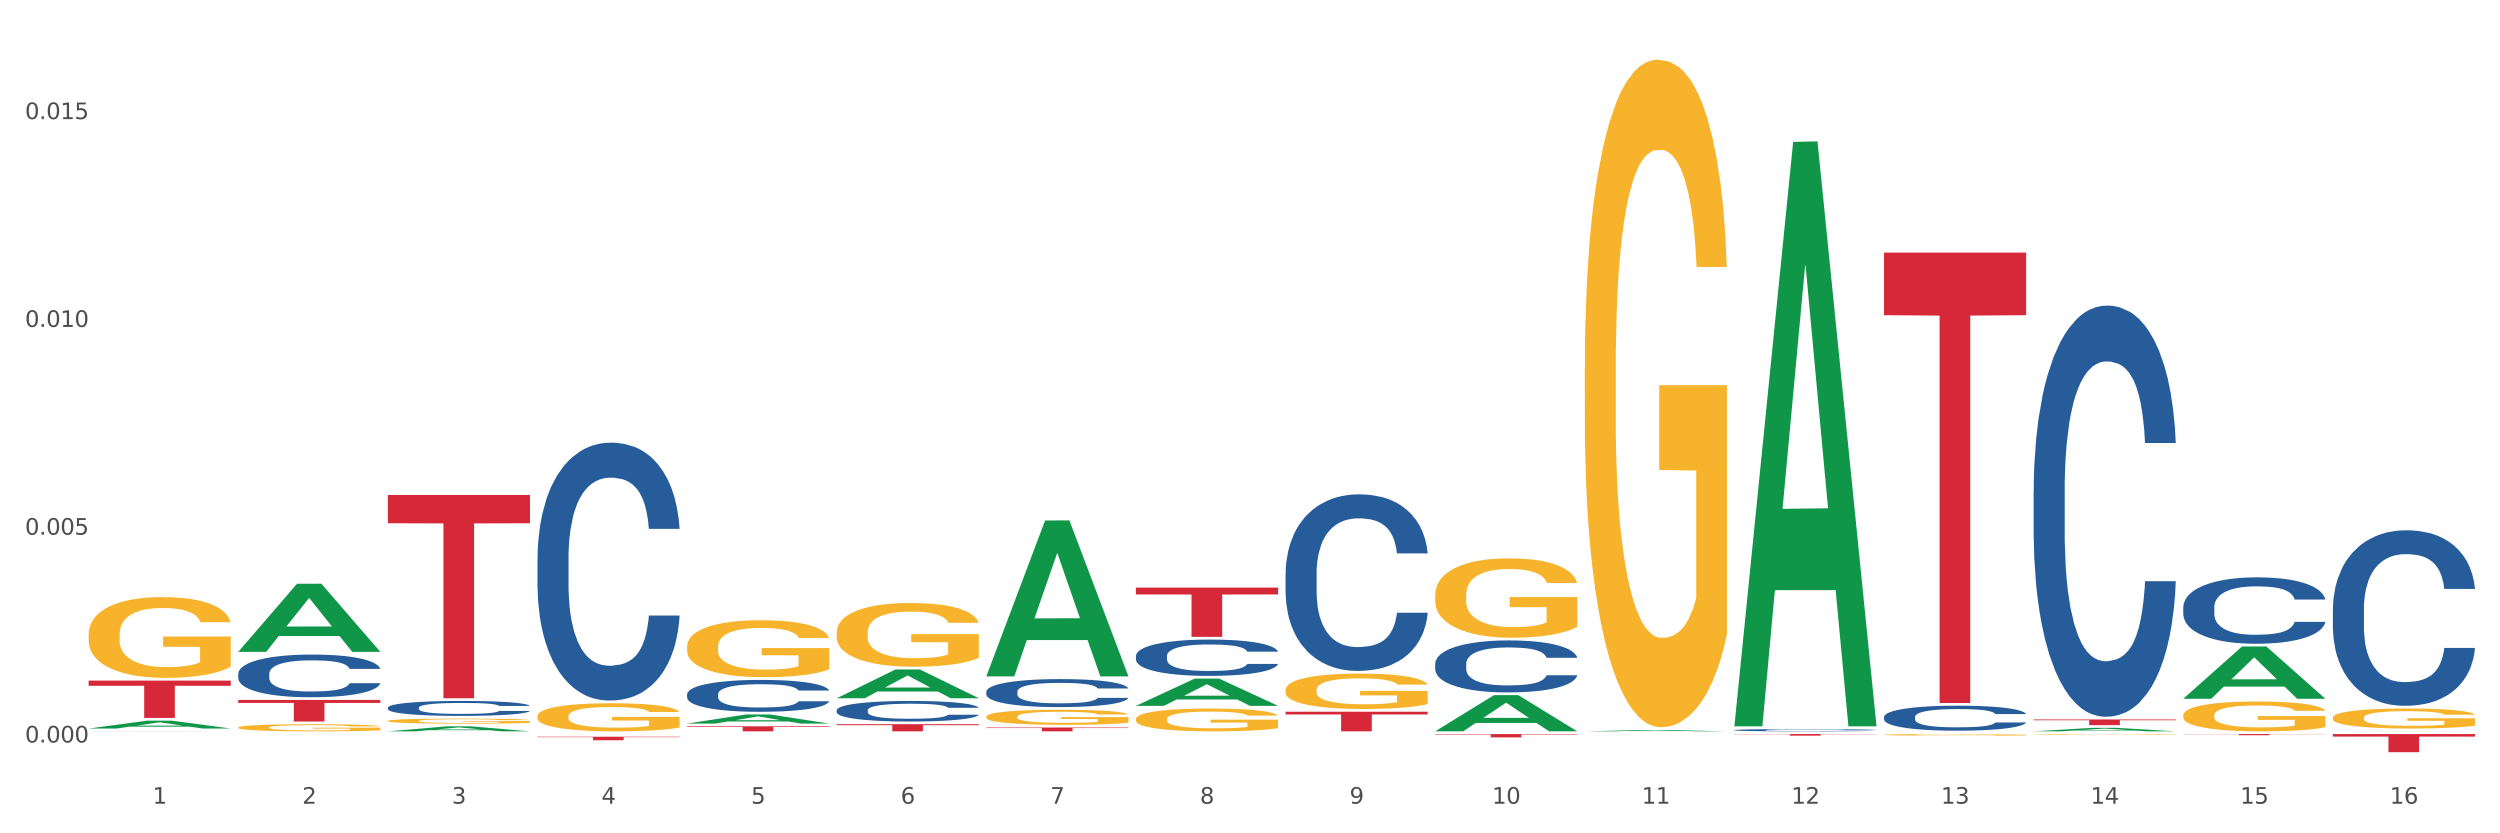
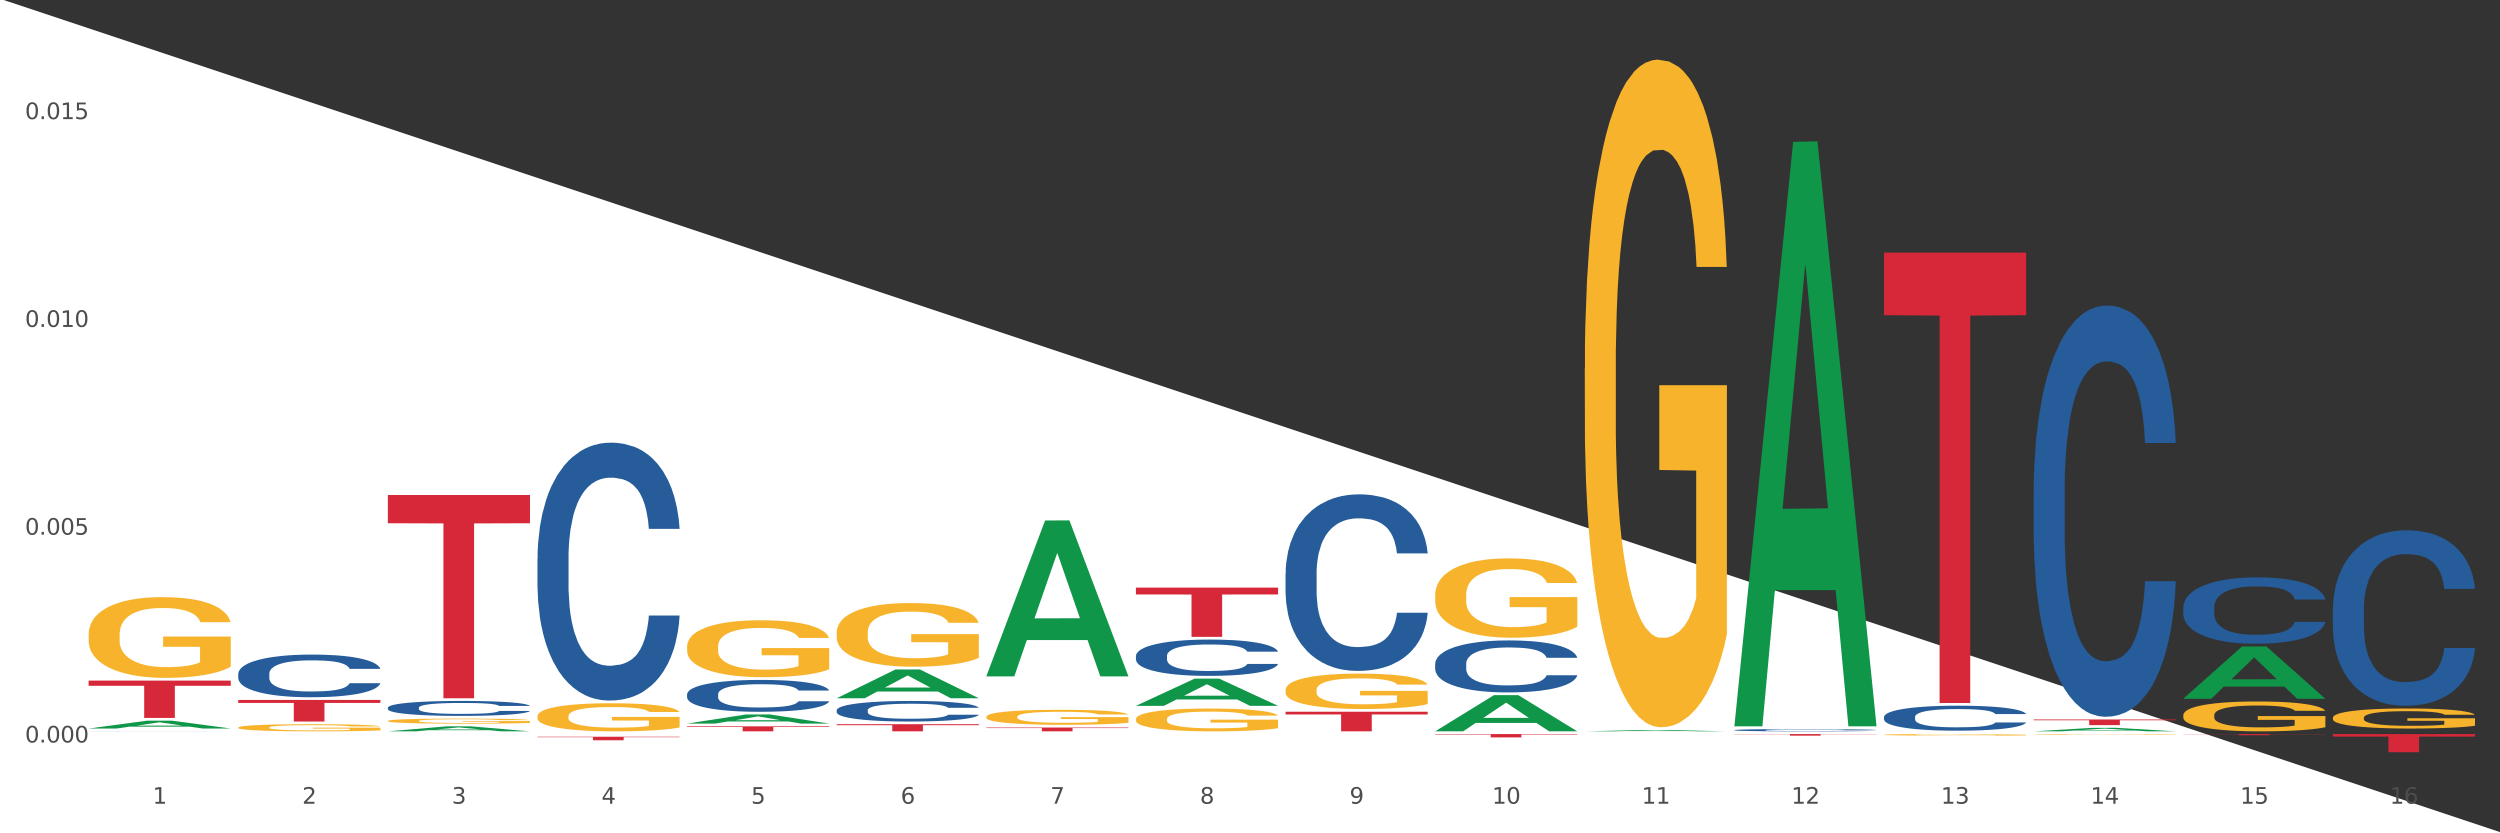
<svg xmlns="http://www.w3.org/2000/svg" xmlns:xlink="http://www.w3.org/1999/xlink" width="1080pt" height="360pt" viewBox="0 0 1080 360" version="1.1">
  <rect x="0" y="0" width="1080" height="360" fill="#333333" stroke="none" />
  <defs>
    <style type="text/css">*{stroke-linejoin: round; stroke-linecap: butt}</style>
  </defs>
  <g id="figure_1">
    <g id="patch_1">
-       <path d="M 0 360  L 1080 360  L 1080 0  L 0 0  z " style="fill: #ffffff; stroke: #ffffff; stroke-linejoin: miter" />
+       <path d="M 0 360  L 1080 360  L 0 0  z " style="fill: #ffffff; stroke: #ffffff; stroke-linejoin: miter" />
    </g>
    <g id="axes_1">
      <g id="matplotlib.axis_1">
        <g id="xtick_1">
          <g id="text_1">
            <g style="fill: #4d4d4d" transform="translate(65.93 347.204) scale(0.096 -0.096)">
              <defs>
                <path id="DejaVuSans-31" d="M 794 531  L 1825 531  L 1825 4091  L 703 3866  L 703 4441  L 1819 4666  L 2450 4666  L 2450 531  L 3481 531  L 3481 0  L 794 0  L 794 531  z " transform="scale(0.016)" />
              </defs>
              <use xlink:href="#DejaVuSans-31" />
            </g>
          </g>
        </g>
        <g id="xtick_2">
          <g id="text_2">
            <g style="fill: #4d4d4d" transform="translate(130.565 347.204) scale(0.096 -0.096)">
              <defs>
                <path id="DejaVuSans-32" d="M 1228 531  L 3431 531  L 3431 0  L 469 0  L 469 531  Q 828 903 1448 1529  Q 2069 2156 2228 2338  Q 2531 2678 2651 2914  Q 2772 3150 2772 3378  Q 2772 3750 2511 3984  Q 2250 4219 1831 4219  Q 1534 4219 1204 4116  Q 875 4013 500 3803  L 500 4441  Q 881 4594 1212 4672  Q 1544 4750 1819 4750  Q 2544 4750 2975 4387  Q 3406 4025 3406 3419  Q 3406 3131 3298 2873  Q 3191 2616 2906 2266  Q 2828 2175 2409 1742  Q 1991 1309 1228 531  z " transform="scale(0.016)" />
              </defs>
              <use xlink:href="#DejaVuSans-32" />
            </g>
          </g>
        </g>
        <g id="xtick_3">
          <g id="text_3">
            <g style="fill: #4d4d4d" transform="translate(195.199 347.204) scale(0.096 -0.096)">
              <defs>
                <path id="DejaVuSans-33" d="M 2597 2516  Q 3050 2419 3304 2112  Q 3559 1806 3559 1356  Q 3559 666 3084 287  Q 2609 -91 1734 -91  Q 1441 -91 1130 -33  Q 819 25 488 141  L 488 750  Q 750 597 1062 519  Q 1375 441 1716 441  Q 2309 441 2620 675  Q 2931 909 2931 1356  Q 2931 1769 2642 2001  Q 2353 2234 1838 2234  L 1294 2234  L 1294 2753  L 1863 2753  Q 2328 2753 2575 2939  Q 2822 3125 2822 3475  Q 2822 3834 2567 4026  Q 2313 4219 1838 4219  Q 1578 4219 1281 4162  Q 984 4106 628 3988  L 628 4550  Q 988 4650 1302 4700  Q 1616 4750 1894 4750  Q 2613 4750 3031 4423  Q 3450 4097 3450 3541  Q 3450 3153 3228 2886  Q 3006 2619 2597 2516  z " transform="scale(0.016)" />
              </defs>
              <use xlink:href="#DejaVuSans-33" />
            </g>
          </g>
        </g>
        <g id="xtick_4">
          <g id="text_4">
            <g style="fill: #4d4d4d" transform="translate(259.833 347.204) scale(0.096 -0.096)">
              <defs>
                <path id="DejaVuSans-34" d="M 2419 4116  L 825 1625  L 2419 1625  L 2419 4116  z M 2253 4666  L 3047 4666  L 3047 1625  L 3713 1625  L 3713 1100  L 3047 1100  L 3047 0  L 2419 0  L 2419 1100  L 313 1100  L 313 1709  L 2253 4666  z " transform="scale(0.016)" />
              </defs>
              <use xlink:href="#DejaVuSans-34" />
            </g>
          </g>
        </g>
        <g id="xtick_5">
          <g id="text_5">
            <g style="fill: #4d4d4d" transform="translate(324.467 347.204) scale(0.096 -0.096)">
              <defs>
                <path id="DejaVuSans-35" d="M 691 4666  L 3169 4666  L 3169 4134  L 1269 4134  L 1269 2991  Q 1406 3038 1543 3061  Q 1681 3084 1819 3084  Q 2600 3084 3056 2656  Q 3513 2228 3513 1497  Q 3513 744 3044 326  Q 2575 -91 1722 -91  Q 1428 -91 1123 -41  Q 819 9 494 109  L 494 744  Q 775 591 1075 516  Q 1375 441 1709 441  Q 2250 441 2565 725  Q 2881 1009 2881 1497  Q 2881 1984 2565 2268  Q 2250 2553 1709 2553  Q 1456 2553 1204 2497  Q 953 2441 691 2322  L 691 4666  z " transform="scale(0.016)" />
              </defs>
              <use xlink:href="#DejaVuSans-35" />
            </g>
          </g>
        </g>
        <g id="xtick_6">
          <g id="text_6">
            <g style="fill: #4d4d4d" transform="translate(389.102 347.204) scale(0.096 -0.096)">
              <defs>
                <path id="DejaVuSans-36" d="M 2113 2584  Q 1688 2584 1439 2293  Q 1191 2003 1191 1497  Q 1191 994 1439 701  Q 1688 409 2113 409  Q 2538 409 2786 701  Q 3034 994 3034 1497  Q 3034 2003 2786 2293  Q 2538 2584 2113 2584  z M 3366 4563  L 3366 3988  Q 3128 4100 2886 4159  Q 2644 4219 2406 4219  Q 1781 4219 1451 3797  Q 1122 3375 1075 2522  Q 1259 2794 1537 2939  Q 1816 3084 2150 3084  Q 2853 3084 3261 2657  Q 3669 2231 3669 1497  Q 3669 778 3244 343  Q 2819 -91 2113 -91  Q 1303 -91 875 529  Q 447 1150 447 2328  Q 447 3434 972 4092  Q 1497 4750 2381 4750  Q 2619 4750 2861 4703  Q 3103 4656 3366 4563  z " transform="scale(0.016)" />
              </defs>
              <use xlink:href="#DejaVuSans-36" />
            </g>
          </g>
        </g>
        <g id="xtick_7">
          <g id="text_7">
            <g style="fill: #4d4d4d" transform="translate(453.736 347.204) scale(0.096 -0.096)">
              <defs>
                <path id="DejaVuSans-37" d="M 525 4666  L 3525 4666  L 3525 4397  L 1831 0  L 1172 0  L 2766 4134  L 525 4134  L 525 4666  z " transform="scale(0.016)" />
              </defs>
              <use xlink:href="#DejaVuSans-37" />
            </g>
          </g>
        </g>
        <g id="xtick_8">
          <g id="text_8">
            <g style="fill: #4d4d4d" transform="translate(518.37 347.204) scale(0.096 -0.096)">
              <defs>
                <path id="DejaVuSans-38" d="M 2034 2216  Q 1584 2216 1326 1975  Q 1069 1734 1069 1313  Q 1069 891 1326 650  Q 1584 409 2034 409  Q 2484 409 2743 651  Q 3003 894 3003 1313  Q 3003 1734 2745 1975  Q 2488 2216 2034 2216  z M 1403 2484  Q 997 2584 770 2862  Q 544 3141 544 3541  Q 544 4100 942 4425  Q 1341 4750 2034 4750  Q 2731 4750 3128 4425  Q 3525 4100 3525 3541  Q 3525 3141 3298 2862  Q 3072 2584 2669 2484  Q 3125 2378 3379 2068  Q 3634 1759 3634 1313  Q 3634 634 3220 271  Q 2806 -91 2034 -91  Q 1263 -91 848 271  Q 434 634 434 1313  Q 434 1759 690 2068  Q 947 2378 1403 2484  z M 1172 3481  Q 1172 3119 1398 2916  Q 1625 2713 2034 2713  Q 2441 2713 2670 2916  Q 2900 3119 2900 3481  Q 2900 3844 2670 4047  Q 2441 4250 2034 4250  Q 1625 4250 1398 4047  Q 1172 3844 1172 3481  z " transform="scale(0.016)" />
              </defs>
              <use xlink:href="#DejaVuSans-38" />
            </g>
          </g>
        </g>
        <g id="xtick_9">
          <g id="text_9">
            <g style="fill: #4d4d4d" transform="translate(583.005 347.204) scale(0.096 -0.096)">
              <defs>
                <path id="DejaVuSans-39" d="M 703 97  L 703 672  Q 941 559 1184 500  Q 1428 441 1663 441  Q 2288 441 2617 861  Q 2947 1281 2994 2138  Q 2813 1869 2534 1725  Q 2256 1581 1919 1581  Q 1219 1581 811 2004  Q 403 2428 403 3163  Q 403 3881 828 4315  Q 1253 4750 1959 4750  Q 2769 4750 3195 4129  Q 3622 3509 3622 2328  Q 3622 1225 3098 567  Q 2575 -91 1691 -91  Q 1453 -91 1209 -44  Q 966 3 703 97  z M 1959 2075  Q 2384 2075 2632 2365  Q 2881 2656 2881 3163  Q 2881 3666 2632 3958  Q 2384 4250 1959 4250  Q 1534 4250 1286 3958  Q 1038 3666 1038 3163  Q 1038 2656 1286 2365  Q 1534 2075 1959 2075  z " transform="scale(0.016)" />
              </defs>
              <use xlink:href="#DejaVuSans-39" />
            </g>
          </g>
        </g>
        <g id="xtick_10">
          <g id="text_10">
            <g style="fill: #4d4d4d" transform="translate(644.585 347.204) scale(0.096 -0.096)">
              <defs>
                <path id="DejaVuSans-30" d="M 2034 4250  Q 1547 4250 1301 3770  Q 1056 3291 1056 2328  Q 1056 1369 1301 889  Q 1547 409 2034 409  Q 2525 409 2770 889  Q 3016 1369 3016 2328  Q 3016 3291 2770 3770  Q 2525 4250 2034 4250  z M 2034 4750  Q 2819 4750 3233 4129  Q 3647 3509 3647 2328  Q 3647 1150 3233 529  Q 2819 -91 2034 -91  Q 1250 -91 836 529  Q 422 1150 422 2328  Q 422 3509 836 4129  Q 1250 4750 2034 4750  z " transform="scale(0.016)" />
              </defs>
              <use xlink:href="#DejaVuSans-31" />
              <use xlink:href="#DejaVuSans-30" transform="translate(63.623 0)" />
            </g>
          </g>
        </g>
        <g id="xtick_11">
          <g id="text_11">
            <g style="fill: #4d4d4d" transform="translate(709.219 347.204) scale(0.096 -0.096)">
              <use xlink:href="#DejaVuSans-31" />
              <use xlink:href="#DejaVuSans-31" transform="translate(63.623 0)" />
            </g>
          </g>
        </g>
        <g id="xtick_12">
          <g id="text_12">
            <g style="fill: #4d4d4d" transform="translate(773.854 347.204) scale(0.096 -0.096)">
              <use xlink:href="#DejaVuSans-31" />
              <use xlink:href="#DejaVuSans-32" transform="translate(63.623 0)" />
            </g>
          </g>
        </g>
        <g id="xtick_13">
          <g id="text_13">
            <g style="fill: #4d4d4d" transform="translate(838.488 347.204) scale(0.096 -0.096)">
              <use xlink:href="#DejaVuSans-31" />
              <use xlink:href="#DejaVuSans-33" transform="translate(63.623 0)" />
            </g>
          </g>
        </g>
        <g id="xtick_14">
          <g id="text_14">
            <g style="fill: #4d4d4d" transform="translate(903.122 347.204) scale(0.096 -0.096)">
              <use xlink:href="#DejaVuSans-31" />
              <use xlink:href="#DejaVuSans-34" transform="translate(63.623 0)" />
            </g>
          </g>
        </g>
        <g id="xtick_15">
          <g id="text_15">
            <g style="fill: #4d4d4d" transform="translate(967.756 347.204) scale(0.096 -0.096)">
              <use xlink:href="#DejaVuSans-31" />
              <use xlink:href="#DejaVuSans-35" transform="translate(63.623 0)" />
            </g>
          </g>
        </g>
        <g id="xtick_16">
          <g id="text_16">
            <g style="fill: #4d4d4d" transform="translate(1032.391 347.204) scale(0.096 -0.096)">
              <use xlink:href="#DejaVuSans-31" />
              <use xlink:href="#DejaVuSans-36" transform="translate(63.623 0)" />
            </g>
          </g>
        </g>
        <g id="xtick_17" />
        <g id="xtick_18" />
        <g id="xtick_19" />
        <g id="xtick_20" />
        <g id="xtick_21" />
        <g id="xtick_22" />
        <g id="xtick_23" />
        <g id="xtick_24" />
        <g id="xtick_25" />
        <g id="xtick_26" />
        <g id="xtick_27" />
        <g id="xtick_28" />
        <g id="xtick_29" />
        <g id="xtick_30" />
        <g id="xtick_31" />
      </g>
      <g id="matplotlib.axis_2">
        <g id="ytick_1">
          <g id="text_17">
            <g style="fill: #4d4d4d" transform="translate(10.8 320.761) scale(0.096 -0.096)">
              <defs>
                <path id="DejaVuSans-2e" d="M 684 794  L 1344 794  L 1344 0  L 684 0  L 684 794  z " transform="scale(0.016)" />
              </defs>
              <use xlink:href="#DejaVuSans-30" />
              <use xlink:href="#DejaVuSans-2e" transform="translate(63.623 0)" />
              <use xlink:href="#DejaVuSans-30" transform="translate(95.41 0)" />
              <use xlink:href="#DejaVuSans-30" transform="translate(159.033 0)" />
              <use xlink:href="#DejaVuSans-30" transform="translate(222.656 0)" />
            </g>
          </g>
        </g>
        <g id="ytick_2">
          <g id="text_18">
            <g style="fill: #4d4d4d" transform="translate(10.8 230.994) scale(0.096 -0.096)">
              <use xlink:href="#DejaVuSans-30" />
              <use xlink:href="#DejaVuSans-2e" transform="translate(63.623 0)" />
              <use xlink:href="#DejaVuSans-30" transform="translate(95.41 0)" />
              <use xlink:href="#DejaVuSans-30" transform="translate(159.033 0)" />
              <use xlink:href="#DejaVuSans-35" transform="translate(222.656 0)" />
            </g>
          </g>
        </g>
        <g id="ytick_3">
          <g id="text_19">
            <g style="fill: #4d4d4d" transform="translate(10.8 141.227) scale(0.096 -0.096)">
              <use xlink:href="#DejaVuSans-30" />
              <use xlink:href="#DejaVuSans-2e" transform="translate(63.623 0)" />
              <use xlink:href="#DejaVuSans-30" transform="translate(95.41 0)" />
              <use xlink:href="#DejaVuSans-31" transform="translate(159.033 0)" />
              <use xlink:href="#DejaVuSans-30" transform="translate(222.656 0)" />
            </g>
          </g>
        </g>
        <g id="ytick_4">
          <g id="text_20">
            <g style="fill: #4d4d4d" transform="translate(10.8 51.46) scale(0.096 -0.096)">
              <use xlink:href="#DejaVuSans-30" />
              <use xlink:href="#DejaVuSans-2e" transform="translate(63.623 0)" />
              <use xlink:href="#DejaVuSans-30" transform="translate(95.41 0)" />
              <use xlink:href="#DejaVuSans-31" transform="translate(159.033 0)" />
              <use xlink:href="#DejaVuSans-35" transform="translate(222.656 0)" />
            </g>
          </g>
        </g>
        <g id="ytick_5" />
        <g id="ytick_6" />
        <g id="ytick_7" />
      </g>
      <g id="PolyCollection_1">
        <path d="M 38.283 314.716  L 38.346 314.713  L 63.667 311.319  L 74.175 311.316  L 99.686 314.722  L 87.532 314.722  L 82.024 313.929  L 55.881 313.929  L 55.691 313.942  L 50.374 314.722  L 38.283 314.722  L 38.283 314.716  L 59.173 313.456  L 78.733 313.452  L 69.048 312.042  L 68.921 312.035  L 68.794 312.045  L 59.109 313.452  L 59.173 313.456  L 38.283 314.716  z " clip-path="url(#p95634ce398)" style="fill: #109648" />
        <path d="M 943.163 317.114  L 1004.566 317.114  L 1004.566 317.185  L 980.412 317.185  L 980.412 317.625  L 967.171 317.625  L 967.171 317.185  L 943.163 317.185  L 943.163 317.114  L 943.163 317.114  z " clip-path="url(#p95634ce398)" style="fill: #d62839" />
        <path d="M 38.283 294.012  L 99.686 294.012  L 99.686 296.255  L 75.532 296.27  L 75.532 310.15  L 62.291 310.15  L 62.291 296.27  L 38.283 296.255  L 38.283 294.027  L 38.283 294.012  z " clip-path="url(#p95634ce398)" style="fill: #d62839" />
        <path d="M 102.917 302.375  L 164.32 302.375  L 164.32 303.67  L 140.166 303.679  L 140.166 311.695  L 126.925 311.695  L 126.925 303.679  L 102.917 303.67  L 102.917 302.384  L 102.917 302.375  z " clip-path="url(#p95634ce398)" style="fill: #d62839" />
        <path d="M 167.552 213.835  L 228.954 213.835  L 228.954 226.037  L 204.801 226.119  L 204.801 301.639  L 191.56 301.639  L 191.56 226.119  L 167.552 226.037  L 167.552 213.917  L 167.552 213.835  z " clip-path="url(#p95634ce398)" style="fill: #d62839" />
        <path d="M 232.186 318.255  L 293.588 318.255  L 293.588 318.467  L 269.435 318.469  L 269.435 319.783  L 256.194 319.783  L 256.194 318.469  L 232.186 318.467  L 232.186 318.257  L 232.186 318.255  z " clip-path="url(#p95634ce398)" style="fill: #d62839" />
        <path d="M 296.82 313.762  L 358.223 313.762  L 358.223 314.066  L 334.069 314.068  L 334.069 315.948  L 320.828 315.948  L 320.828 314.068  L 296.82 314.066  L 296.82 313.764  L 296.82 313.762  z " clip-path="url(#p95634ce398)" style="fill: #d62839" />
        <path d="M 878.529 310.819  L 939.931 310.819  L 939.931 311.158  L 915.778 311.16  L 915.778 313.258  L 902.537 313.258  L 902.537 311.16  L 878.529 311.158  L 878.529 310.821  L 878.529 310.819  z " clip-path="url(#p95634ce398)" style="fill: #d62839" />
        <path d="M 813.895 109.117  L 875.297 109.117  L 875.297 136.156  L 851.143 136.339  L 851.143 303.694  L 837.903 303.694  L 837.903 136.339  L 813.895 136.156  L 813.895 109.299  L 813.895 109.117  z " clip-path="url(#p95634ce398)" style="fill: #d62839" />
        <path d="M 749.26 317.114  L 810.663 317.114  L 810.663 317.21  L 786.509 317.211  L 786.509 317.81  L 773.268 317.81  L 773.268 317.211  L 749.26 317.21  L 749.26 317.114  L 749.26 317.114  z " clip-path="url(#p95634ce398)" style="fill: #d62839" />
        <path d="M 619.992 317.114  L 681.394 317.114  L 681.394 317.314  L 657.241 317.315  L 657.241 318.553  L 644 318.553  L 644 317.315  L 619.992 317.314  L 619.992 317.115  L 619.992 317.114  z " clip-path="url(#p95634ce398)" style="fill: #d62839" />
        <path d="M 555.357 307.458  L 616.76 307.458  L 616.76 308.638  L 592.606 308.646  L 592.606 315.948  L 579.365 315.948  L 579.365 308.646  L 555.357 308.638  L 555.357 307.466  L 555.357 307.458  z " clip-path="url(#p95634ce398)" style="fill: #d62839" />
        <path d="M 490.723 253.851  L 552.126 253.851  L 552.126 256.807  L 527.972 256.827  L 527.972 275.124  L 514.731 275.124  L 514.731 256.827  L 490.723 256.807  L 490.723 253.871  L 490.723 253.851  z " clip-path="url(#p95634ce398)" style="fill: #d62839" />
        <path d="M 426.089 314.289  L 487.491 314.289  L 487.491 314.519  L 463.338 314.521  L 463.338 315.948  L 450.097 315.948  L 450.097 314.521  L 426.089 314.519  L 426.089 314.29  L 426.089 314.289  z " clip-path="url(#p95634ce398)" style="fill: #d62839" />
        <path d="M 1007.797 317.114  L 1069.2 317.114  L 1069.2 318.202  L 1045.046 318.21  L 1045.046 324.95  L 1031.806 324.95  L 1031.806 318.21  L 1007.797 318.202  L 1007.797 317.121  L 1007.797 317.114  z " clip-path="url(#p95634ce398)" style="fill: #d62839" />
        <path d="M 361.454 312.859  L 422.857 312.859  L 422.857 313.289  L 398.703 313.292  L 398.703 315.948  L 385.463 315.948  L 385.463 313.292  L 361.454 313.289  L 361.454 312.862  L 361.454 312.859  z " clip-path="url(#p95634ce398)" style="fill: #d62839" />
        <path d="M 102.917 291.059  L 102.99 291.042  L 102.99 290.57  L 103.208 289.931  L 104.006 288.752  L 105.022 287.86  L 106.764 286.816  L 107.708 286.379  L 108.941 285.89  L 111.482 285.099  L 114.385 284.426  L 116.417 284.056  L 117.941 283.82  L 121.353 283.399  L 123.312 283.214  L 125.344 283.062  L 127.086 282.961  L 129.99 282.843  L 132.312 282.793  L 134.998 282.776  L 137.248 282.793  L 140.223 282.86  L 144.578 283.062  L 146.247 283.18  L 148.497 283.382  L 150.82 283.652  L 152.707 283.921  L 154.884 284.308  L 157.134 284.813  L 159.312 285.453  L 160.836 286.042  L 162.07 286.665  L 163.159 287.422  L 163.957 288.247  L 164.32 288.937  L 151.038 288.937  L 150.675 288.315  L 149.949 287.641  L 149.223 287.187  L 148.425 286.816  L 147.191 286.396  L 146.102 286.126  L 144.288 285.806  L 142.618 285.604  L 141.239 285.486  L 139.57 285.385  L 136.014 285.284  L 133.473 285.284  L 131.877 285.318  L 129.917 285.402  L 128.248 285.52  L 126.288 285.722  L 124.764 285.941  L 123.24 286.227  L 122.369 286.429  L 121.062 286.8  L 120.191 287.103  L 119.03 287.624  L 118.377 287.995  L 117.216 288.954  L 116.707 289.661  L 116.49 290.15  L 116.345 290.688  L 116.345 293.314  L 116.78 294.493  L 117.143 294.998  L 117.724 295.57  L 118.812 296.311  L 120.409 297.035  L 122.078 297.557  L 123.457 297.876  L 124.764 298.112  L 126.07 298.297  L 127.667 298.466  L 128.973 298.567  L 130.933 298.668  L 133.256 298.718  L 135.07 298.718  L 138.772 298.634  L 140.441 298.55  L 142.038 298.432  L 143.78 298.247  L 145.159 298.045  L 145.957 297.893  L 147.264 297.573  L 148.28 297.237  L 149.151 296.85  L 149.731 296.513  L 150.385 296.008  L 150.893 295.436  L 151.038 295.132  L 164.32 295.132  L 164.03 295.739  L 163.521 296.328  L 162.505 297.119  L 161.707 297.573  L 160.473 298.129  L 159.167 298.6  L 157.352 299.122  L 155.683 299.509  L 153.941 299.846  L 152.054 300.149  L 148.643 300.57  L 147.409 300.688  L 144.796 300.89  L 142.764 301.008  L 139.788 301.125  L 136.74 301.193  L 133.546 301.21  L 130.715 301.176  L 127.594 301.075  L 125.635 300.974  L 123.457 300.822  L 120.917 300.587  L 118.522 300.301  L 116.272 299.964  L 114.167 299.577  L 112.208 299.139  L 109.667 298.415  L 107.78 297.708  L 106.401 297.052  L 105.458 296.496  L 104.514 295.789  L 104.006 295.301  L 103.208 294.122  L 102.917 293.028  L 102.917 291.059  z " clip-path="url(#p95634ce398)" style="fill: #255c99" />
        <path d="M 167.552 305.709  L 167.624 305.703  L 167.624 305.538  L 167.842 305.313  L 168.64 304.9  L 169.656 304.587  L 171.398 304.221  L 172.342 304.068  L 173.576 303.897  L 176.116 303.619  L 179.019 303.383  L 181.051 303.253  L 182.576 303.171  L 185.987 303.023  L 187.947 302.958  L 189.979 302.905  L 191.721 302.87  L 194.624 302.828  L 196.946 302.811  L 199.632 302.805  L 201.882 302.811  L 204.858 302.834  L 209.212 302.905  L 210.882 302.946  L 213.132 303.017  L 215.454 303.112  L 217.341 303.206  L 219.519 303.342  L 221.769 303.519  L 223.946 303.743  L 225.47 303.95  L 226.704 304.168  L 227.793 304.434  L 228.591 304.723  L 228.954 304.965  L 215.672 304.965  L 215.309 304.747  L 214.583 304.511  L 213.858 304.351  L 213.059 304.221  L 211.825 304.074  L 210.737 303.979  L 208.922 303.867  L 207.253 303.796  L 205.874 303.755  L 204.204 303.72  L 200.648 303.684  L 198.108 303.684  L 196.511 303.696  L 194.551 303.726  L 192.882 303.767  L 190.922 303.838  L 189.398 303.914  L 187.874 304.015  L 187.003 304.086  L 185.697 304.215  L 184.826 304.322  L 183.664 304.505  L 183.011 304.634  L 181.85 304.971  L 181.342 305.219  L 181.124 305.39  L 180.979 305.579  L 180.979 306.5  L 181.414 306.913  L 181.777 307.09  L 182.358 307.291  L 183.447 307.55  L 185.043 307.804  L 186.713 307.987  L 188.092 308.099  L 189.398 308.182  L 190.705 308.247  L 192.301 308.306  L 193.608 308.341  L 195.567 308.377  L 197.89 308.394  L 199.704 308.394  L 203.406 308.365  L 205.075 308.335  L 206.672 308.294  L 208.414 308.229  L 209.793 308.158  L 210.591 308.105  L 211.898 307.993  L 212.914 307.875  L 213.785 307.739  L 214.366 307.621  L 215.019 307.444  L 215.527 307.243  L 215.672 307.137  L 228.954 307.137  L 228.664 307.35  L 228.156 307.556  L 227.14 307.834  L 226.341 307.993  L 225.107 308.188  L 223.801 308.353  L 221.987 308.536  L 220.317 308.672  L 218.575 308.79  L 216.688 308.896  L 213.277 309.044  L 212.043 309.085  L 209.43 309.156  L 207.398 309.197  L 204.422 309.238  L 201.374 309.262  L 198.18 309.268  L 195.35 309.256  L 192.229 309.221  L 190.269 309.185  L 188.092 309.132  L 185.551 309.05  L 183.156 308.949  L 180.906 308.831  L 178.801 308.695  L 176.842 308.542  L 174.302 308.288  L 172.414 308.04  L 171.035 307.81  L 170.092 307.615  L 169.148 307.367  L 168.64 307.196  L 167.842 306.783  L 167.552 306.399  L 167.552 305.709  z " clip-path="url(#p95634ce398)" style="fill: #255c99" />
        <path d="M 232.186 241.286  L 232.258 241.184  L 232.258 238.335  L 232.476 234.469  L 233.275 227.346  L 234.291 221.953  L 236.033 215.645  L 236.976 212.999  L 238.21 210.048  L 240.75 205.266  L 243.654 201.196  L 245.686 198.957  L 247.21 197.533  L 250.621 194.989  L 252.581 193.87  L 254.613 192.954  L 256.355 192.344  L 259.258 191.631  L 261.581 191.326  L 264.266 191.224  L 266.516 191.326  L 269.492 191.733  L 273.847 192.954  L 275.516 193.666  L 277.766 194.887  L 280.089 196.515  L 281.976 198.143  L 284.153 200.484  L 286.403 203.536  L 288.58 207.403  L 290.105 210.964  L 291.338 214.729  L 292.427 219.308  L 293.226 224.294  L 293.588 228.465  L 280.306 228.465  L 279.943 224.701  L 279.218 220.631  L 278.492 217.883  L 277.693 215.645  L 276.46 213.101  L 275.371 211.473  L 273.556 209.54  L 271.887 208.319  L 270.508 207.606  L 268.839 206.996  L 265.282 206.385  L 262.742 206.385  L 261.145 206.589  L 259.186 207.098  L 257.516 207.81  L 255.557 209.031  L 254.032 210.354  L 252.508 212.083  L 251.637 213.304  L 250.331 215.543  L 249.46 217.374  L 248.299 220.529  L 247.645 222.767  L 246.484 228.567  L 245.976 232.841  L 245.758 235.792  L 245.613 239.048  L 245.613 254.921  L 246.049 262.043  L 246.412 265.096  L 246.992 268.556  L 248.081 273.033  L 249.678 277.408  L 251.347 280.562  L 252.726 282.495  L 254.032 283.92  L 255.339 285.039  L 256.936 286.057  L 258.242 286.667  L 260.202 287.278  L 262.524 287.583  L 264.339 287.583  L 268.04 287.074  L 269.71 286.566  L 271.306 285.853  L 273.048 284.734  L 274.427 283.513  L 275.226 282.597  L 276.532 280.664  L 277.548 278.629  L 278.419 276.289  L 279 274.254  L 279.653 271.201  L 280.161 267.742  L 280.306 265.91  L 293.588 265.91  L 293.298 269.573  L 292.79 273.134  L 291.774 277.917  L 290.976 280.664  L 289.742 284.022  L 288.435 286.871  L 286.621 290.025  L 284.951 292.365  L 283.21 294.4  L 281.322 296.232  L 277.911 298.776  L 276.677 299.488  L 274.064 300.709  L 272.032 301.421  L 269.056 302.134  L 266.008 302.541  L 262.815 302.642  L 259.984 302.439  L 256.863 301.828  L 254.903 301.218  L 252.726 300.302  L 250.186 298.877  L 247.791 297.148  L 245.541 295.113  L 243.436 292.772  L 241.476 290.127  L 238.936 285.752  L 237.049 281.478  L 235.67 277.51  L 234.726 274.152  L 233.783 269.878  L 233.275 266.927  L 232.476 259.805  L 232.186 253.191  L 232.186 241.286  z " clip-path="url(#p95634ce398)" style="fill: #255c99" />
        <path d="M 296.82 299.91  L 296.893 299.897  L 296.893 299.545  L 297.11 299.067  L 297.909 298.187  L 298.925 297.52  L 300.667 296.741  L 301.61 296.414  L 302.844 296.049  L 305.385 295.458  L 308.288 294.955  L 310.32 294.679  L 311.844 294.503  L 315.255 294.188  L 317.215 294.05  L 319.247 293.937  L 320.989 293.861  L 323.892 293.773  L 326.215 293.736  L 328.9 293.723  L 331.15 293.736  L 334.126 293.786  L 338.481 293.937  L 340.15 294.025  L 342.4 294.176  L 344.723 294.377  L 346.61 294.578  L 348.787 294.867  L 351.037 295.245  L 353.215 295.722  L 354.739 296.162  L 355.973 296.628  L 357.061 297.194  L 357.86 297.81  L 358.223 298.325  L 344.941 298.325  L 344.578 297.86  L 343.852 297.357  L 343.126 297.018  L 342.328 296.741  L 341.094 296.427  L 340.005 296.225  L 338.191 295.986  L 336.521 295.836  L 335.142 295.747  L 333.473 295.672  L 329.917 295.597  L 327.376 295.597  L 325.78 295.622  L 323.82 295.685  L 322.151 295.773  L 320.191 295.924  L 318.667 296.087  L 317.143 296.301  L 316.272 296.452  L 314.965 296.728  L 314.094 296.955  L 312.933 297.344  L 312.28 297.621  L 311.118 298.338  L 310.61 298.866  L 310.393 299.231  L 310.247 299.633  L 310.247 301.595  L 310.683 302.475  L 311.046 302.852  L 311.626 303.28  L 312.715 303.833  L 314.312 304.374  L 315.981 304.763  L 317.36 305.002  L 318.667 305.178  L 319.973 305.317  L 321.57 305.442  L 322.876 305.518  L 324.836 305.593  L 327.159 305.631  L 328.973 305.631  L 332.675 305.568  L 334.344 305.505  L 335.941 305.417  L 337.683 305.279  L 339.062 305.128  L 339.86 305.015  L 341.166 304.776  L 342.183 304.524  L 343.054 304.235  L 343.634 303.984  L 344.287 303.606  L 344.795 303.179  L 344.941 302.953  L 358.223 302.953  L 357.932 303.405  L 357.424 303.845  L 356.408 304.436  L 355.61 304.776  L 354.376 305.191  L 353.07 305.543  L 351.255 305.933  L 349.586 306.222  L 347.844 306.473  L 345.957 306.7  L 342.546 307.014  L 341.312 307.102  L 338.699 307.253  L 336.667 307.341  L 333.691 307.429  L 330.642 307.479  L 327.449 307.492  L 324.618 307.467  L 321.497 307.391  L 319.538 307.316  L 317.36 307.203  L 314.82 307.027  L 312.425 306.813  L 310.175 306.561  L 308.07 306.272  L 306.11 305.945  L 303.57 305.405  L 301.683 304.876  L 300.304 304.386  L 299.36 303.971  L 298.417 303.443  L 297.909 303.078  L 297.11 302.198  L 296.82 301.381  L 296.82 299.91  z " clip-path="url(#p95634ce398)" style="fill: #255c99" />
        <path d="M 361.454 306.804  L 361.527 306.796  L 361.527 306.569  L 361.745 306.261  L 362.543 305.693  L 363.559 305.264  L 365.301 304.761  L 366.245 304.55  L 367.479 304.315  L 370.019 303.934  L 372.922 303.609  L 374.954 303.431  L 376.479 303.317  L 379.89 303.115  L 381.849 303.025  L 383.882 302.953  L 385.624 302.904  L 388.527 302.847  L 390.849 302.823  L 393.535 302.815  L 395.785 302.823  L 398.761 302.855  L 403.115 302.953  L 404.785 303.009  L 407.035 303.107  L 409.357 303.236  L 411.244 303.366  L 413.422 303.553  L 415.672 303.796  L 417.849 304.104  L 419.373 304.388  L 420.607 304.688  L 421.696 305.053  L 422.494 305.45  L 422.857 305.783  L 409.575 305.783  L 409.212 305.483  L 408.486 305.158  L 407.76 304.939  L 406.962 304.761  L 405.728 304.558  L 404.64 304.428  L 402.825 304.274  L 401.156 304.177  L 399.777 304.12  L 398.107 304.072  L 394.551 304.023  L 392.011 304.023  L 390.414 304.039  L 388.454 304.08  L 386.785 304.136  L 384.825 304.234  L 383.301 304.339  L 381.777 304.477  L 380.906 304.574  L 379.599 304.753  L 378.728 304.899  L 377.567 305.15  L 376.914 305.328  L 375.753 305.791  L 375.245 306.131  L 375.027 306.366  L 374.882 306.626  L 374.882 307.891  L 375.317 308.458  L 375.68 308.702  L 376.261 308.977  L 377.349 309.334  L 378.946 309.683  L 380.616 309.934  L 381.995 310.088  L 383.301 310.202  L 384.607 310.291  L 386.204 310.372  L 387.511 310.421  L 389.47 310.47  L 391.793 310.494  L 393.607 310.494  L 397.309 310.453  L 398.978 310.413  L 400.575 310.356  L 402.317 310.267  L 403.696 310.169  L 404.494 310.097  L 405.801 309.942  L 406.817 309.78  L 407.688 309.594  L 408.268 309.432  L 408.922 309.188  L 409.43 308.913  L 409.575 308.767  L 422.857 308.767  L 422.567 309.059  L 422.059 309.342  L 421.043 309.723  L 420.244 309.942  L 419.01 310.21  L 417.704 310.437  L 415.889 310.688  L 414.22 310.875  L 412.478 311.037  L 410.591 311.183  L 407.18 311.386  L 405.946 311.443  L 403.333 311.54  L 401.301 311.597  L 398.325 311.653  L 395.277 311.686  L 392.083 311.694  L 389.253 311.678  L 386.132 311.629  L 384.172 311.58  L 381.995 311.507  L 379.454 311.394  L 377.059 311.256  L 374.809 311.094  L 372.704 310.907  L 370.745 310.697  L 368.204 310.348  L 366.317 310.007  L 364.938 309.691  L 363.995 309.423  L 363.051 309.083  L 362.543 308.848  L 361.745 308.28  L 361.454 307.753  L 361.454 306.804  z " clip-path="url(#p95634ce398)" style="fill: #255c99" />
        <path d="M 38.283 274.085  L 38.355 274.053  L 38.355 272.906  L 38.5 271.919  L 39.225 269.53  L 40.313 267.555  L 41.11 266.504  L 41.908 265.644  L 42.85 264.784  L 44.01 263.892  L 46.112 262.586  L 47.417 261.917  L 49.012 261.216  L 51.912 260.197  L 54.014 259.624  L 56.189 259.146  L 59.741 258.572  L 62.061 258.318  L 64.526 258.127  L 67.498 257.999  L 69.745 257.967  L 74.675 258.063  L 78.88 258.349  L 80.91 258.572  L 83.519 258.955  L 84.897 259.21  L 87.144 259.719  L 89.464 260.388  L 91.059 260.961  L 93.451 262.044  L 95.263 263.127  L 96.931 264.465  L 97.801 265.389  L 98.453 266.249  L 99.033 267.237  L 99.613 268.797  L 86.564 268.797  L 86.057 267.683  L 85.259 266.631  L 84.099 265.612  L 83.084 264.975  L 81.345 264.179  L 79.75 263.669  L 78.082 263.287  L 76.052 262.968  L 74.458 262.809  L 72.21 262.682  L 67.788 262.713  L 64.816 262.968  L 62.786 263.287  L 61.481 263.573  L 60.321 263.892  L 59.016 264.338  L 57.494 265.007  L 56.407 265.612  L 55.319 266.377  L 54.449 267.141  L 53.652 268.033  L 52.999 268.989  L 52.492 269.976  L 52.057 271.186  L 51.694 273.193  L 51.694 277.557  L 51.839 278.545  L 52.202 279.851  L 52.637 280.838  L 53.362 282.017  L 54.014 282.813  L 55.247 283.96  L 56.624 284.915  L 57.711 285.52  L 58.799 286.03  L 60.684 286.731  L 62.786 287.304  L 64.598 287.655  L 67.063 287.973  L 68.731 288.101  L 70.18 288.164  L 73.733 288.164  L 76.27 288.069  L 79.097 287.846  L 81.272 287.559  L 83.084 287.209  L 85.114 286.635  L 86.419 286.094  L 86.419 279.436  L 70.47 279.405  L 70.47 274.977  L 99.686 274.977  L 99.686 287.973  L 98.453 288.642  L 97.076 289.247  L 95.626 289.789  L 93.451 290.458  L 90.841 291.095  L 88.521 291.541  L 86.057 291.923  L 83.157 292.273  L 79.387 292.592  L 77.067 292.719  L 74.168 292.815  L 70.76 292.847  L 67.788 292.783  L 64.888 292.624  L 61.844 292.337  L 58.871 291.923  L 56.624 291.509  L 54.377 290.999  L 51.984 290.33  L 50.1 289.693  L 48.65 289.12  L 47.055 288.387  L 45.315 287.432  L 44.01 286.572  L 42.85 285.68  L 41.618 284.533  L 40.748 283.546  L 39.878 282.303  L 39.37 281.379  L 38.79 279.946  L 38.355 277.939  L 38.283 274.085  z " clip-path="url(#p95634ce398)" style="fill: #f7b32b" />
        <path d="M 1007.797 263.152  L 1007.87 263.083  L 1007.87 261.144  L 1008.088 258.513  L 1008.886 253.666  L 1009.902 249.996  L 1011.644 245.703  L 1012.588 243.902  L 1013.822 241.894  L 1016.362 238.64  L 1019.265 235.87  L 1021.297 234.347  L 1022.821 233.377  L 1026.233 231.646  L 1028.192 230.884  L 1030.225 230.261  L 1031.967 229.846  L 1034.87 229.361  L 1037.192 229.153  L 1039.878 229.084  L 1042.128 229.153  L 1045.103 229.43  L 1049.458 230.261  L 1051.128 230.746  L 1053.378 231.577  L 1055.7 232.685  L 1057.587 233.793  L 1059.765 235.385  L 1062.015 237.463  L 1064.192 240.094  L 1065.716 242.517  L 1066.95 245.079  L 1068.039 248.195  L 1068.837 251.588  L 1069.2 254.427  L 1055.918 254.427  L 1055.555 251.865  L 1054.829 249.095  L 1054.103 247.226  L 1053.305 245.703  L 1052.071 243.971  L 1050.982 242.864  L 1049.168 241.548  L 1047.499 240.717  L 1046.12 240.232  L 1044.45 239.817  L 1040.894 239.401  L 1038.354 239.401  L 1036.757 239.54  L 1034.797 239.886  L 1033.128 240.371  L 1031.168 241.202  L 1029.644 242.102  L 1028.12 243.279  L 1027.249 244.11  L 1025.942 245.633  L 1025.071 246.88  L 1023.91 249.026  L 1023.257 250.55  L 1022.096 254.496  L 1021.588 257.405  L 1021.37 259.413  L 1021.225 261.628  L 1021.225 272.43  L 1021.66 277.277  L 1022.023 279.355  L 1022.604 281.709  L 1023.692 284.756  L 1025.289 287.733  L 1026.959 289.88  L 1028.338 291.195  L 1029.644 292.165  L 1030.95 292.926  L 1032.547 293.619  L 1033.854 294.034  L 1035.813 294.45  L 1038.136 294.658  L 1039.95 294.658  L 1043.652 294.311  L 1045.321 293.965  L 1046.918 293.48  L 1048.66 292.719  L 1050.039 291.888  L 1050.837 291.265  L 1052.144 289.949  L 1053.16 288.564  L 1054.031 286.972  L 1054.611 285.587  L 1055.265 283.509  L 1055.773 281.155  L 1055.918 279.909  L 1069.2 279.909  L 1068.91 282.401  L 1068.402 284.825  L 1067.386 288.079  L 1066.587 289.949  L 1065.353 292.234  L 1064.047 294.173  L 1062.232 296.319  L 1060.563 297.912  L 1058.821 299.297  L 1056.934 300.543  L 1053.523 302.274  L 1052.289 302.759  L 1049.676 303.59  L 1047.644 304.075  L 1044.668 304.559  L 1041.62 304.836  L 1038.426 304.906  L 1035.596 304.767  L 1032.475 304.352  L 1030.515 303.936  L 1028.338 303.313  L 1025.797 302.344  L 1023.402 301.166  L 1021.152 299.782  L 1019.047 298.189  L 1017.088 296.389  L 1014.547 293.411  L 1012.66 290.503  L 1011.281 287.802  L 1010.338 285.517  L 1009.394 282.609  L 1008.886 280.601  L 1008.088 275.754  L 1007.797 271.253  L 1007.797 263.152  z " clip-path="url(#p95634ce398)" style="fill: #255c99" />
        <path d="M 943.163 262.3  L 943.236 262.274  L 943.236 261.54  L 943.453 260.545  L 944.252 258.712  L 945.268 257.324  L 947.01 255.701  L 947.953 255.02  L 949.187 254.26  L 951.728 253.029  L 954.631 251.982  L 956.663 251.406  L 958.187 251.039  L 961.598 250.384  L 963.558 250.096  L 965.59 249.861  L 967.332 249.704  L 970.235 249.52  L 972.558 249.442  L 975.243 249.415  L 977.493 249.442  L 980.469 249.546  L 984.824 249.861  L 986.493 250.044  L 988.743 250.358  L 991.066 250.777  L 992.953 251.196  L 995.13 251.799  L 997.38 252.584  L 999.558 253.579  L 1001.082 254.496  L 1002.316 255.465  L 1003.404 256.643  L 1004.203 257.927  L 1004.566 259  L 991.284 259  L 990.921 258.031  L 990.195 256.984  L 989.469 256.277  L 988.671 255.701  L 987.437 255.046  L 986.348 254.627  L 984.534 254.129  L 982.864 253.815  L 981.485 253.632  L 979.816 253.475  L 976.26 253.317  L 973.719 253.317  L 972.122 253.37  L 970.163 253.501  L 968.494 253.684  L 966.534 253.998  L 965.01 254.339  L 963.485 254.784  L 962.615 255.098  L 961.308 255.674  L 960.437 256.146  L 959.276 256.958  L 958.623 257.534  L 957.461 259.026  L 956.953 260.126  L 956.736 260.886  L 956.59 261.724  L 956.59 265.809  L 957.026 267.642  L 957.389 268.428  L 957.969 269.318  L 959.058 270.471  L 960.655 271.597  L 962.324 272.408  L 963.703 272.906  L 965.01 273.273  L 966.316 273.561  L 967.913 273.823  L 969.219 273.98  L 971.179 274.137  L 973.502 274.215  L 975.316 274.215  L 979.018 274.085  L 980.687 273.954  L 982.284 273.77  L 984.026 273.482  L 985.405 273.168  L 986.203 272.932  L 987.509 272.435  L 988.526 271.911  L 989.397 271.309  L 989.977 270.785  L 990.63 269.999  L 991.138 269.109  L 991.284 268.637  L 1004.566 268.637  L 1004.275 269.58  L 1003.767 270.497  L 1002.751 271.728  L 1001.953 272.435  L 1000.719 273.299  L 999.413 274.032  L 997.598 274.844  L 995.929 275.446  L 994.187 275.97  L 992.3 276.441  L 988.888 277.096  L 987.655 277.279  L 985.042 277.594  L 983.009 277.777  L 980.034 277.96  L 976.985 278.065  L 973.792 278.091  L 970.961 278.039  L 967.84 277.882  L 965.881 277.725  L 963.703 277.489  L 961.163 277.122  L 958.768 276.677  L 956.518 276.153  L 954.413 275.551  L 952.453 274.87  L 949.913 273.744  L 948.026 272.644  L 946.647 271.623  L 945.703 270.759  L 944.76 269.659  L 944.252 268.899  L 943.453 267.066  L 943.163 265.364  L 943.163 262.3  z " clip-path="url(#p95634ce398)" style="fill: #255c99" />
        <path d="M 878.529 211.823  L 878.601 211.661  L 878.601 207.118  L 878.819 200.953  L 879.618 189.596  L 880.634 180.997  L 882.376 170.939  L 883.319 166.72  L 884.553 162.015  L 887.093 154.39  L 889.996 147.9  L 892.029 144.331  L 893.553 142.06  L 896.964 138.004  L 898.924 136.219  L 900.956 134.759  L 902.698 133.786  L 905.601 132.65  L 907.924 132.163  L 910.609 132.001  L 912.859 132.163  L 915.835 132.812  L 920.19 134.759  L 921.859 135.895  L 924.109 137.842  L 926.432 140.437  L 928.319 143.033  L 930.496 146.765  L 932.746 151.632  L 934.923 157.797  L 936.448 163.476  L 937.681 169.478  L 938.77 176.779  L 939.569 184.729  L 939.931 191.381  L 926.649 191.381  L 926.286 185.378  L 925.561 178.888  L 924.835 174.508  L 924.036 170.939  L 922.803 166.883  L 921.714 164.287  L 919.899 161.204  L 918.23 159.257  L 916.851 158.122  L 915.182 157.148  L 911.625 156.175  L 909.085 156.175  L 907.488 156.499  L 905.529 157.31  L 903.859 158.446  L 901.9 160.393  L 900.375 162.502  L 898.851 165.26  L 897.98 167.207  L 896.674 170.776  L 895.803 173.697  L 894.642 178.726  L 893.988 182.295  L 892.827 191.543  L 892.319 198.357  L 892.101 203.062  L 891.956 208.254  L 891.956 233.563  L 892.392 244.92  L 892.754 249.787  L 893.335 255.303  L 894.424 262.442  L 896.021 269.418  L 897.69 274.448  L 899.069 277.53  L 900.375 279.801  L 901.682 281.586  L 903.279 283.209  L 904.585 284.182  L 906.545 285.155  L 908.867 285.642  L 910.682 285.642  L 914.383 284.831  L 916.053 284.02  L 917.649 282.884  L 919.391 281.099  L 920.77 279.153  L 921.569 277.692  L 922.875 274.61  L 923.891 271.365  L 924.762 267.633  L 925.343 264.389  L 925.996 259.522  L 926.504 254.005  L 926.649 251.085  L 939.931 251.085  L 939.641 256.926  L 939.133 262.604  L 938.117 270.229  L 937.319 274.61  L 936.085 279.964  L 934.778 284.506  L 932.964 289.536  L 931.294 293.267  L 929.552 296.512  L 927.665 299.433  L 924.254 303.489  L 923.02 304.624  L 920.407 306.571  L 918.375 307.707  L 915.399 308.842  L 912.351 309.491  L 909.158 309.654  L 906.327 309.329  L 903.206 308.356  L 901.246 307.382  L 899.069 305.922  L 896.529 303.651  L 894.134 300.893  L 891.884 297.648  L 889.779 293.916  L 887.819 289.698  L 885.279 282.722  L 883.392 275.908  L 882.013 269.58  L 881.069 264.226  L 880.126 257.412  L 879.618 252.707  L 878.819 241.351  L 878.529 230.805  L 878.529 211.823  z " clip-path="url(#p95634ce398)" style="fill: #255c99" />
        <path d="M 813.895 309.711  L 813.967 309.701  L 813.967 309.425  L 814.185 309.051  L 814.983 308.36  L 815.999 307.837  L 817.741 307.226  L 818.685 306.97  L 819.919 306.684  L 822.459 306.22  L 825.362 305.826  L 827.394 305.609  L 828.919 305.47  L 832.33 305.224  L 834.289 305.115  L 836.322 305.027  L 838.064 304.967  L 840.967 304.898  L 843.289 304.869  L 845.975 304.859  L 848.225 304.869  L 851.201 304.908  L 855.555 305.027  L 857.225 305.096  L 859.475 305.214  L 861.797 305.372  L 863.684 305.53  L 865.862 305.756  L 868.112 306.052  L 870.289 306.427  L 871.813 306.772  L 873.047 307.137  L 874.136 307.581  L 874.934 308.064  L 875.297 308.469  L 862.015 308.469  L 861.652 308.104  L 860.926 307.709  L 860.201 307.443  L 859.402 307.226  L 858.168 306.979  L 857.08 306.822  L 855.265 306.634  L 853.596 306.516  L 852.217 306.447  L 850.547 306.388  L 846.991 306.329  L 844.451 306.329  L 842.854 306.348  L 840.894 306.398  L 839.225 306.467  L 837.265 306.585  L 835.741 306.713  L 834.217 306.881  L 833.346 306.999  L 832.04 307.216  L 831.169 307.394  L 830.007 307.699  L 829.354 307.916  L 828.193 308.479  L 827.685 308.893  L 827.467 309.179  L 827.322 309.494  L 827.322 311.033  L 827.757 311.723  L 828.12 312.019  L 828.701 312.354  L 829.79 312.788  L 831.386 313.213  L 833.056 313.518  L 834.435 313.706  L 835.741 313.844  L 837.048 313.952  L 838.644 314.051  L 839.951 314.11  L 841.91 314.169  L 844.233 314.199  L 846.047 314.199  L 849.749 314.149  L 851.418 314.1  L 853.015 314.031  L 854.757 313.923  L 856.136 313.804  L 856.934 313.716  L 858.241 313.528  L 859.257 313.331  L 860.128 313.104  L 860.709 312.907  L 861.362 312.611  L 861.87 312.276  L 862.015 312.098  L 875.297 312.098  L 875.007 312.453  L 874.499 312.798  L 873.483 313.262  L 872.684 313.528  L 871.45 313.854  L 870.144 314.13  L 868.329 314.435  L 866.66 314.662  L 864.918 314.86  L 863.031 315.037  L 859.62 315.284  L 858.386 315.353  L 855.773 315.471  L 853.741 315.54  L 850.765 315.609  L 847.717 315.649  L 844.523 315.658  L 841.693 315.639  L 838.572 315.58  L 836.612 315.52  L 834.435 315.432  L 831.894 315.293  L 829.499 315.126  L 827.249 314.929  L 825.144 314.702  L 823.185 314.445  L 820.644 314.021  L 818.757 313.607  L 817.378 313.222  L 816.435 312.897  L 815.491 312.483  L 814.983 312.197  L 814.185 311.506  L 813.895 310.865  L 813.895 309.711  z " clip-path="url(#p95634ce398)" style="fill: #255c99" />
        <path d="M 749.26 315.4  L 749.333 315.399  L 749.333 315.374  L 749.551 315.339  L 750.349 315.275  L 751.365 315.227  L 753.107 315.171  L 754.051 315.147  L 755.284 315.121  L 757.825 315.078  L 760.728 315.042  L 762.76 315.022  L 764.284 315.009  L 767.696 314.986  L 769.655 314.976  L 771.687 314.968  L 773.429 314.963  L 776.333 314.956  L 778.655 314.953  L 781.341 314.953  L 783.591 314.953  L 786.566 314.957  L 790.921 314.968  L 792.59 314.974  L 794.84 314.985  L 797.163 315  L 799.05 315.014  L 801.227 315.035  L 803.477 315.063  L 805.655 315.097  L 807.179 315.129  L 808.413 315.163  L 809.502 315.203  L 810.3 315.248  L 810.663 315.285  L 797.381 315.285  L 797.018 315.252  L 796.292 315.215  L 795.566 315.191  L 794.768 315.171  L 793.534 315.148  L 792.445 315.133  L 790.631 315.116  L 788.961 315.105  L 787.582 315.099  L 785.913 315.093  L 782.357 315.088  L 779.816 315.088  L 778.22 315.09  L 776.26 315.094  L 774.591 315.101  L 772.631 315.112  L 771.107 315.123  L 769.583 315.139  L 768.712 315.15  L 767.405 315.17  L 766.534 315.186  L 765.373 315.214  L 764.72 315.234  L 763.558 315.286  L 763.05 315.324  L 762.833 315.351  L 762.688 315.38  L 762.688 315.522  L 763.123 315.585  L 763.486 315.613  L 764.067 315.644  L 765.155 315.684  L 766.752 315.723  L 768.421 315.751  L 769.8 315.768  L 771.107 315.781  L 772.413 315.791  L 774.01 315.8  L 775.316 315.805  L 777.276 315.811  L 779.599 315.814  L 781.413 315.814  L 785.115 315.809  L 786.784 315.804  L 788.381 315.798  L 790.123 315.788  L 791.502 315.777  L 792.3 315.769  L 793.607 315.752  L 794.623 315.734  L 795.494 315.713  L 796.074 315.694  L 796.727 315.667  L 797.236 315.636  L 797.381 315.62  L 810.663 315.62  L 810.373 315.653  L 809.864 315.684  L 808.848 315.727  L 808.05 315.752  L 806.816 315.782  L 805.51 315.807  L 803.695 315.835  L 802.026 315.856  L 800.284 315.874  L 798.397 315.891  L 794.986 315.914  L 793.752 315.92  L 791.139 315.931  L 789.107 315.937  L 786.131 315.944  L 783.082 315.947  L 779.889 315.948  L 777.058 315.946  L 773.937 315.941  L 771.978 315.935  L 769.8 315.927  L 767.26 315.915  L 764.865 315.899  L 762.615 315.881  L 760.51 315.86  L 758.55 315.836  L 756.01 315.797  L 754.123 315.759  L 752.744 315.724  L 751.801 315.694  L 750.857 315.655  L 750.349 315.629  L 749.551 315.565  L 749.26 315.506  L 749.26 315.4  z " clip-path="url(#p95634ce398)" style="fill: #255c99" />
        <path d="M 619.992 286.754  L 620.064 286.734  L 620.064 286.159  L 620.282 285.38  L 621.08 283.944  L 622.096 282.857  L 623.838 281.585  L 624.782 281.052  L 626.016 280.457  L 628.556 279.493  L 631.459 278.672  L 633.492 278.221  L 635.016 277.934  L 638.427 277.421  L 640.387 277.195  L 642.419 277.011  L 644.161 276.888  L 647.064 276.744  L 649.387 276.682  L 652.072 276.662  L 654.322 276.682  L 657.298 276.765  L 661.653 277.011  L 663.322 277.154  L 665.572 277.4  L 667.894 277.729  L 669.781 278.057  L 671.959 278.529  L 674.209 279.144  L 676.386 279.923  L 677.91 280.641  L 679.144 281.4  L 680.233 282.323  L 681.031 283.328  L 681.394 284.169  L 668.112 284.169  L 667.749 283.411  L 667.023 282.59  L 666.298 282.036  L 665.499 281.585  L 664.265 281.072  L 663.177 280.744  L 661.362 280.354  L 659.693 280.108  L 658.314 279.964  L 656.644 279.841  L 653.088 279.718  L 650.548 279.718  L 648.951 279.759  L 646.991 279.862  L 645.322 280.005  L 643.362 280.252  L 641.838 280.518  L 640.314 280.867  L 639.443 281.113  L 638.137 281.564  L 637.266 281.934  L 636.104 282.57  L 635.451 283.021  L 634.29 284.19  L 633.782 285.052  L 633.564 285.646  L 633.419 286.303  L 633.419 289.503  L 633.854 290.939  L 634.217 291.554  L 634.798 292.251  L 635.887 293.154  L 637.483 294.036  L 639.153 294.672  L 640.532 295.062  L 641.838 295.349  L 643.145 295.574  L 644.741 295.779  L 646.048 295.903  L 648.007 296.026  L 650.33 296.087  L 652.145 296.087  L 655.846 295.985  L 657.515 295.882  L 659.112 295.738  L 660.854 295.513  L 662.233 295.267  L 663.032 295.082  L 664.338 294.692  L 665.354 294.282  L 666.225 293.81  L 666.806 293.4  L 667.459 292.785  L 667.967 292.087  L 668.112 291.718  L 681.394 291.718  L 681.104 292.456  L 680.596 293.174  L 679.58 294.138  L 678.781 294.692  L 677.547 295.369  L 676.241 295.944  L 674.427 296.579  L 672.757 297.051  L 671.015 297.461  L 669.128 297.831  L 665.717 298.344  L 664.483 298.487  L 661.87 298.733  L 659.838 298.877  L 656.862 299.02  L 653.814 299.102  L 650.62 299.123  L 647.79 299.082  L 644.669 298.959  L 642.709 298.836  L 640.532 298.651  L 637.991 298.364  L 635.596 298.015  L 633.346 297.605  L 631.242 297.133  L 629.282 296.6  L 626.742 295.718  L 624.855 294.856  L 623.475 294.056  L 622.532 293.38  L 621.588 292.518  L 621.08 291.923  L 620.282 290.487  L 619.992 289.154  L 619.992 286.754  z " clip-path="url(#p95634ce398)" style="fill: #255c99" />
        <path d="M 555.357 247.832  L 555.43 247.763  L 555.43 245.812  L 555.648 243.165  L 556.446 238.289  L 557.462 234.597  L 559.204 230.278  L 560.148 228.467  L 561.381 226.447  L 563.922 223.173  L 566.825 220.386  L 568.857 218.854  L 570.381 217.878  L 573.793 216.137  L 575.752 215.371  L 577.785 214.744  L 579.526 214.326  L 582.43 213.838  L 584.752 213.629  L 587.438 213.559  L 589.688 213.629  L 592.663 213.908  L 597.018 214.744  L 598.688 215.231  L 600.938 216.067  L 603.26 217.182  L 605.147 218.296  L 607.325 219.899  L 609.575 221.988  L 611.752 224.635  L 613.276 227.074  L 614.51 229.651  L 615.599 232.786  L 616.397 236.199  L 616.76 239.055  L 603.478 239.055  L 603.115 236.478  L 602.389 233.691  L 601.663 231.811  L 600.865 230.278  L 599.631 228.536  L 598.542 227.422  L 596.728 226.098  L 595.059 225.262  L 593.68 224.775  L 592.01 224.357  L 588.454 223.939  L 585.913 223.939  L 584.317 224.078  L 582.357 224.427  L 580.688 224.914  L 578.728 225.75  L 577.204 226.656  L 575.68 227.84  L 574.809 228.676  L 573.502 230.208  L 572.631 231.462  L 571.47 233.622  L 570.817 235.154  L 569.656 239.125  L 569.148 242.051  L 568.93 244.071  L 568.785 246.3  L 568.785 257.167  L 569.22 262.043  L 569.583 264.133  L 570.164 266.501  L 571.252 269.567  L 572.849 272.562  L 574.518 274.721  L 575.897 276.045  L 577.204 277.02  L 578.51 277.786  L 580.107 278.483  L 581.414 278.901  L 583.373 279.319  L 585.696 279.528  L 587.51 279.528  L 591.212 279.18  L 592.881 278.831  L 594.478 278.344  L 596.22 277.577  L 597.599 276.742  L 598.397 276.115  L 599.704 274.791  L 600.72 273.398  L 601.591 271.796  L 602.171 270.402  L 602.825 268.313  L 603.333 265.944  L 603.478 264.69  L 616.76 264.69  L 616.47 267.198  L 615.962 269.636  L 614.945 272.91  L 614.147 274.791  L 612.913 277.09  L 611.607 279.04  L 609.792 281.2  L 608.123 282.802  L 606.381 284.195  L 604.494 285.449  L 601.083 287.191  L 599.849 287.678  L 597.236 288.514  L 595.204 289.002  L 592.228 289.489  L 589.18 289.768  L 585.986 289.838  L 583.155 289.698  L 580.035 289.28  L 578.075 288.862  L 575.897 288.236  L 573.357 287.26  L 570.962 286.076  L 568.712 284.683  L 566.607 283.081  L 564.648 281.269  L 562.107 278.274  L 560.22 275.348  L 558.841 272.632  L 557.898 270.333  L 556.954 267.407  L 556.446 265.387  L 555.648 260.511  L 555.357 255.983  L 555.357 247.832  z " clip-path="url(#p95634ce398)" style="fill: #255c99" />
        <path d="M 38.283 315.915  L 38.356 315.915  L 38.356 315.913  L 38.573 315.911  L 39.372 315.907  L 40.388 315.904  L 42.13 315.901  L 43.073 315.9  L 44.307 315.898  L 46.847 315.895  L 49.751 315.893  L 51.783 315.892  L 53.307 315.891  L 56.718 315.89  L 58.678 315.889  L 60.71 315.889  L 62.452 315.888  L 65.355 315.888  L 67.678 315.888  L 70.363 315.888  L 72.613 315.888  L 75.589 315.888  L 79.944 315.889  L 81.613 315.889  L 83.863 315.89  L 86.186 315.891  L 88.073 315.891  L 90.25 315.893  L 92.5 315.894  L 94.678 315.896  L 96.202 315.898  L 97.436 315.9  L 98.524 315.903  L 99.323 315.906  L 99.686 315.908  L 86.403 315.908  L 86.041 315.906  L 85.315 315.904  L 84.589 315.902  L 83.791 315.901  L 82.557 315.9  L 81.468 315.899  L 79.654 315.898  L 77.984 315.897  L 76.605 315.897  L 74.936 315.896  L 71.379 315.896  L 68.839 315.896  L 67.242 315.896  L 65.283 315.896  L 63.613 315.897  L 61.654 315.897  L 60.13 315.898  L 58.605 315.899  L 57.734 315.9  L 56.428 315.901  L 55.557 315.902  L 54.396 315.904  L 53.743 315.905  L 52.581 315.908  L 52.073 315.91  L 51.855 315.912  L 51.71 315.914  L 51.71 315.922  L 52.146 315.926  L 52.509 315.928  L 53.089 315.93  L 54.178 315.932  L 55.775 315.934  L 57.444 315.936  L 58.823 315.937  L 60.13 315.938  L 61.436 315.939  L 63.033 315.939  L 64.339 315.939  L 66.299 315.94  L 68.621 315.94  L 70.436 315.94  L 74.137 315.94  L 75.807 315.939  L 77.404 315.939  L 79.145 315.938  L 80.524 315.938  L 81.323 315.937  L 82.629 315.936  L 83.645 315.935  L 84.516 315.934  L 85.097 315.933  L 85.75 315.931  L 86.258 315.929  L 86.403 315.928  L 99.686 315.928  L 99.395 315.93  L 98.887 315.932  L 97.871 315.935  L 97.073 315.936  L 95.839 315.938  L 94.532 315.94  L 92.718 315.941  L 91.049 315.943  L 89.307 315.944  L 87.42 315.945  L 84.008 315.946  L 82.774 315.946  L 80.162 315.947  L 78.129 315.947  L 75.154 315.948  L 72.105 315.948  L 68.912 315.948  L 66.081 315.948  L 62.96 315.948  L 61.001 315.947  L 58.823 315.947  L 56.283 315.946  L 53.888 315.945  L 51.638 315.944  L 49.533 315.943  L 47.573 315.941  L 45.033 315.939  L 43.146 315.937  L 41.767 315.935  L 40.823 315.933  L 39.88 315.93  L 39.372 315.929  L 38.573 315.925  L 38.283 315.921  L 38.283 315.915  z " clip-path="url(#p95634ce398)" style="fill: #255c99" />
        <path d="M 490.723 283.339  L 490.796 283.325  L 490.796 282.923  L 491.013 282.379  L 491.812 281.376  L 492.828 280.617  L 494.57 279.728  L 495.513 279.356  L 496.747 278.94  L 499.287 278.267  L 502.191 277.694  L 504.223 277.378  L 505.747 277.178  L 509.158 276.819  L 511.118 276.662  L 513.15 276.533  L 514.892 276.447  L 517.795 276.347  L 520.118 276.304  L 522.803 276.289  L 525.053 276.304  L 528.029 276.361  L 532.384 276.533  L 534.053 276.633  L 536.303 276.805  L 538.626 277.034  L 540.513 277.264  L 542.69 277.593  L 544.94 278.023  L 547.118 278.568  L 548.642 279.069  L 549.876 279.599  L 550.964 280.244  L 551.763 280.946  L 552.126 281.534  L 538.844 281.534  L 538.481 281.003  L 537.755 280.43  L 537.029 280.043  L 536.231 279.728  L 534.997 279.37  L 533.908 279.141  L 532.094 278.868  L 530.424 278.697  L 529.045 278.596  L 527.376 278.51  L 523.819 278.424  L 521.279 278.424  L 519.682 278.453  L 517.723 278.525  L 516.053 278.625  L 514.094 278.797  L 512.57 278.983  L 511.045 279.227  L 510.174 279.399  L 508.868 279.714  L 507.997 279.972  L 506.836 280.416  L 506.183 280.731  L 505.021 281.548  L 504.513 282.15  L 504.296 282.565  L 504.15 283.024  L 504.15 285.259  L 504.586 286.262  L 504.949 286.692  L 505.529 287.179  L 506.618 287.81  L 508.215 288.426  L 509.884 288.87  L 511.263 289.142  L 512.57 289.343  L 513.876 289.5  L 515.473 289.644  L 516.779 289.73  L 518.739 289.816  L 521.061 289.859  L 522.876 289.859  L 526.578 289.787  L 528.247 289.715  L 529.844 289.615  L 531.586 289.457  L 532.965 289.285  L 533.763 289.156  L 535.069 288.884  L 536.085 288.598  L 536.956 288.268  L 537.537 287.982  L 538.19 287.552  L 538.698 287.064  L 538.844 286.807  L 552.126 286.807  L 551.835 287.322  L 551.327 287.824  L 550.311 288.497  L 549.513 288.884  L 548.279 289.357  L 546.972 289.758  L 545.158 290.202  L 543.489 290.532  L 541.747 290.819  L 539.86 291.077  L 536.448 291.435  L 535.215 291.535  L 532.602 291.707  L 530.569 291.807  L 527.594 291.908  L 524.545 291.965  L 521.352 291.979  L 518.521 291.951  L 515.4 291.865  L 513.441 291.779  L 511.263 291.65  L 508.723 291.449  L 506.328 291.205  L 504.078 290.919  L 501.973 290.589  L 500.013 290.217  L 497.473 289.601  L 495.586 288.999  L 494.207 288.44  L 493.263 287.967  L 492.32 287.365  L 491.812 286.95  L 491.013 285.947  L 490.723 285.015  L 490.723 283.339  z " clip-path="url(#p95634ce398)" style="fill: #255c99" />
-         <path d="M 426.089 298.802  L 426.161 298.791  L 426.161 298.482  L 426.379 298.062  L 427.177 297.289  L 428.194 296.704  L 429.936 296.019  L 430.879 295.732  L 432.113 295.412  L 434.653 294.893  L 437.556 294.451  L 439.589 294.208  L 441.113 294.053  L 444.524 293.777  L 446.484 293.656  L 448.516 293.556  L 450.258 293.49  L 453.161 293.413  L 455.484 293.38  L 458.169 293.369  L 460.419 293.38  L 463.395 293.424  L 467.75 293.556  L 469.419 293.634  L 471.669 293.766  L 473.991 293.943  L 475.879 294.12  L 478.056 294.374  L 480.306 294.705  L 482.483 295.125  L 484.008 295.511  L 485.241 295.92  L 486.33 296.417  L 487.128 296.958  L 487.491 297.41  L 474.209 297.41  L 473.846 297.002  L 473.121 296.56  L 472.395 296.262  L 471.596 296.019  L 470.362 295.743  L 469.274 295.566  L 467.459 295.356  L 465.79 295.224  L 464.411 295.147  L 462.742 295.08  L 459.185 295.014  L 456.645 295.014  L 455.048 295.036  L 453.088 295.091  L 451.419 295.169  L 449.459 295.301  L 447.935 295.445  L 446.411 295.633  L 445.54 295.765  L 444.234 296.008  L 443.363 296.207  L 442.202 296.549  L 441.548 296.792  L 440.387 297.422  L 439.879 297.885  L 439.661 298.206  L 439.516 298.559  L 439.516 300.282  L 439.952 301.055  L 440.314 301.386  L 440.895 301.762  L 441.984 302.247  L 443.581 302.722  L 445.25 303.065  L 446.629 303.274  L 447.935 303.429  L 449.242 303.551  L 450.839 303.661  L 452.145 303.727  L 454.105 303.793  L 456.427 303.827  L 458.242 303.827  L 461.943 303.771  L 463.613 303.716  L 465.209 303.639  L 466.951 303.517  L 468.33 303.385  L 469.129 303.285  L 470.435 303.076  L 471.451 302.855  L 472.322 302.601  L 472.903 302.38  L 473.556 302.049  L 474.064 301.673  L 474.209 301.474  L 487.491 301.474  L 487.201 301.872  L 486.693 302.258  L 485.677 302.777  L 484.878 303.076  L 483.645 303.44  L 482.338 303.749  L 480.524 304.092  L 478.854 304.346  L 477.112 304.566  L 475.225 304.765  L 471.814 305.041  L 470.58 305.119  L 467.967 305.251  L 465.935 305.328  L 462.959 305.406  L 459.911 305.45  L 456.717 305.461  L 453.887 305.439  L 450.766 305.373  L 448.806 305.306  L 446.629 305.207  L 444.089 305.052  L 441.693 304.865  L 439.443 304.644  L 437.339 304.39  L 435.379 304.103  L 432.839 303.628  L 430.952 303.164  L 429.573 302.733  L 428.629 302.369  L 427.686 301.905  L 427.177 301.585  L 426.379 300.812  L 426.089 300.094  L 426.089 298.802  z " clip-path="url(#p95634ce398)" style="fill: #255c99" />
        <path d="M 426.089 309.629  L 426.161 309.623  L 426.161 309.409  L 426.306 309.225  L 427.031 308.78  L 428.119 308.412  L 428.916 308.217  L 429.713 308.056  L 430.656 307.896  L 431.816 307.73  L 433.918 307.487  L 435.223 307.362  L 436.818 307.232  L 439.718 307.042  L 441.82 306.935  L 443.995 306.846  L 447.547 306.739  L 449.867 306.692  L 452.332 306.656  L 455.304 306.632  L 457.551 306.626  L 462.481 306.644  L 466.686 306.698  L 468.715 306.739  L 471.325 306.81  L 472.703 306.858  L 474.95 306.953  L 477.27 307.077  L 478.865 307.184  L 481.257 307.386  L 483.069 307.588  L 484.737 307.837  L 485.606 308.009  L 486.259 308.169  L 486.839 308.353  L 487.419 308.644  L 474.37 308.644  L 473.862 308.436  L 473.065 308.24  L 471.905 308.05  L 470.89 307.932  L 469.15 307.783  L 467.555 307.688  L 465.888 307.617  L 463.858 307.558  L 462.263 307.528  L 460.016 307.505  L 455.594 307.51  L 452.622 307.558  L 450.592 307.617  L 449.287 307.671  L 448.127 307.73  L 446.822 307.813  L 445.3 307.938  L 444.212 308.05  L 443.125 308.193  L 442.255 308.335  L 441.458 308.501  L 440.805 308.679  L 440.298 308.863  L 439.863 309.089  L 439.5 309.463  L 439.5 310.275  L 439.645 310.459  L 440.008 310.703  L 440.443 310.887  L 441.168 311.106  L 441.82 311.254  L 443.052 311.468  L 444.43 311.646  L 445.517 311.759  L 446.605 311.854  L 448.489 311.984  L 450.592 312.091  L 452.404 312.156  L 454.869 312.216  L 456.536 312.239  L 457.986 312.251  L 461.538 312.251  L 464.076 312.233  L 466.903 312.192  L 469.078 312.138  L 470.89 312.073  L 472.92 311.966  L 474.225 311.866  L 474.225 310.625  L 458.276 310.62  L 458.276 309.795  L 487.491 309.795  L 487.491 312.216  L 486.259 312.34  L 484.882 312.453  L 483.432 312.554  L 481.257 312.678  L 478.647 312.797  L 476.327 312.88  L 473.862 312.951  L 470.963 313.017  L 467.193 313.076  L 464.873 313.1  L 461.973 313.117  L 458.566 313.123  L 455.594 313.112  L 452.694 313.082  L 449.649 313.028  L 446.677 312.951  L 444.43 312.874  L 442.182 312.779  L 439.79 312.655  L 437.905 312.536  L 436.455 312.429  L 434.861 312.293  L 433.121 312.115  L 431.816 311.955  L 430.656 311.788  L 429.424 311.575  L 428.554 311.391  L 427.684 311.159  L 427.176 310.987  L 426.596 310.72  L 426.161 310.347  L 426.089 309.629  z " clip-path="url(#p95634ce398)" style="fill: #f7b32b" />
        <path d="M 167.552 311.442  L 167.624 311.44  L 167.624 311.368  L 167.769 311.306  L 168.494 311.157  L 169.581 311.033  L 170.379 310.967  L 171.176 310.914  L 172.119 310.86  L 173.279 310.804  L 175.381 310.722  L 176.686 310.68  L 178.281 310.637  L 181.18 310.573  L 183.283 310.537  L 185.458 310.507  L 189.01 310.471  L 191.33 310.455  L 193.794 310.443  L 196.767 310.435  L 199.014 310.433  L 203.944 310.439  L 208.148 310.457  L 210.178 310.471  L 212.788 310.495  L 214.165 310.511  L 216.413 310.543  L 218.732 310.585  L 220.327 310.621  L 222.72 310.688  L 224.532 310.756  L 226.199 310.84  L 227.069 310.898  L 227.722 310.951  L 228.302 311.013  L 228.882 311.111  L 215.833 311.111  L 215.325 311.041  L 214.528 310.975  L 213.368 310.912  L 212.353 310.872  L 210.613 310.822  L 209.018 310.79  L 207.351 310.766  L 205.321 310.746  L 203.726 310.736  L 201.479 310.728  L 197.057 310.73  L 194.084 310.746  L 192.055 310.766  L 190.75 310.784  L 189.59 310.804  L 188.285 310.832  L 186.763 310.874  L 185.675 310.912  L 184.588 310.959  L 183.718 311.007  L 182.92 311.063  L 182.268 311.123  L 181.76 311.185  L 181.325 311.26  L 180.963 311.386  L 180.963 311.659  L 181.108 311.721  L 181.47 311.802  L 181.905 311.864  L 182.63 311.938  L 183.283 311.988  L 184.515 312.059  L 185.893 312.119  L 186.98 312.157  L 188.067 312.189  L 189.952 312.233  L 192.055 312.269  L 193.867 312.291  L 196.332 312.311  L 197.999 312.318  L 199.449 312.322  L 203.001 312.322  L 205.539 312.316  L 208.366 312.303  L 210.541 312.285  L 212.353 312.263  L 214.383 312.227  L 215.688 312.193  L 215.688 311.776  L 199.739 311.774  L 199.739 311.497  L 228.954 311.497  L 228.954 312.311  L 227.722 312.352  L 226.344 312.39  L 224.894 312.424  L 222.72 312.466  L 220.11 312.506  L 217.79 312.534  L 215.325 312.558  L 212.425 312.58  L 208.656 312.599  L 206.336 312.607  L 203.436 312.613  L 200.029 312.615  L 197.057 312.611  L 194.157 312.601  L 191.112 312.584  L 188.14 312.558  L 185.893 312.532  L 183.645 312.5  L 181.253 312.458  L 179.368 312.418  L 177.918 312.382  L 176.323 312.336  L 174.584 312.277  L 173.279 312.223  L 172.119 312.167  L 170.886 312.095  L 170.016 312.034  L 169.146 311.956  L 168.639 311.898  L 168.059 311.808  L 167.624 311.683  L 167.552 311.442  z " clip-path="url(#p95634ce398)" style="fill: #f7b32b" />
        <path d="M 232.186 309.418  L 232.258 309.407  L 232.258 309.008  L 232.403 308.664  L 233.128 307.832  L 234.216 307.145  L 235.013 306.779  L 235.811 306.48  L 236.753 306.18  L 237.913 305.87  L 240.015 305.415  L 241.32 305.183  L 242.915 304.939  L 245.815 304.584  L 247.917 304.384  L 250.092 304.218  L 253.644 304.018  L 255.964 303.93  L 258.429 303.863  L 261.401 303.819  L 263.648 303.808  L 268.578 303.841  L 272.783 303.941  L 274.812 304.018  L 277.422 304.151  L 278.8 304.24  L 281.047 304.418  L 283.367 304.65  L 284.962 304.85  L 287.354 305.227  L 289.166 305.604  L 290.834 306.069  L 291.704 306.391  L 292.356 306.69  L 292.936 307.034  L 293.516 307.577  L 280.467 307.577  L 279.96 307.189  L 279.162 306.823  L 278.002 306.469  L 276.987 306.247  L 275.247 305.97  L 273.653 305.792  L 271.985 305.659  L 269.955 305.548  L 268.36 305.493  L 266.113 305.449  L 261.691 305.46  L 258.719 305.548  L 256.689 305.659  L 255.384 305.759  L 254.224 305.87  L 252.919 306.025  L 251.397 306.258  L 250.309 306.469  L 249.222 306.735  L 248.352 307.001  L 247.555 307.311  L 246.902 307.644  L 246.395 307.988  L 245.96 308.409  L 245.597 309.107  L 245.597 310.626  L 245.742 310.97  L 246.105 311.425  L 246.54 311.768  L 247.265 312.179  L 247.917 312.456  L 249.15 312.855  L 250.527 313.187  L 251.614 313.398  L 252.702 313.575  L 254.587 313.819  L 256.689 314.019  L 258.501 314.141  L 260.966 314.252  L 262.633 314.296  L 264.083 314.318  L 267.636 314.318  L 270.173 314.285  L 273 314.207  L 275.175 314.108  L 276.987 313.986  L 279.017 313.786  L 280.322 313.598  L 280.322 311.28  L 264.373 311.269  L 264.373 309.728  L 293.588 309.728  L 293.588 314.252  L 292.356 314.485  L 290.979 314.695  L 289.529 314.884  L 287.354 315.117  L 284.744 315.338  L 282.424 315.494  L 279.96 315.627  L 277.06 315.749  L 273.29 315.859  L 270.97 315.904  L 268.071 315.937  L 264.663 315.948  L 261.691 315.926  L 258.791 315.871  L 255.746 315.771  L 252.774 315.627  L 250.527 315.482  L 248.28 315.305  L 245.887 315.072  L 244.002 314.851  L 242.553 314.651  L 240.958 314.396  L 239.218 314.063  L 237.913 313.764  L 236.753 313.454  L 235.521 313.054  L 234.651 312.711  L 233.781 312.278  L 233.273 311.957  L 232.693 311.458  L 232.258 310.759  L 232.186 309.418  z " clip-path="url(#p95634ce398)" style="fill: #f7b32b" />
        <path d="M 296.82 279.323  L 296.893 279.301  L 296.893 278.492  L 297.038 277.796  L 297.763 276.11  L 298.85 274.717  L 299.647 273.976  L 300.445 273.369  L 301.387 272.763  L 302.547 272.133  L 304.65 271.212  L 305.954 270.74  L 307.549 270.246  L 310.449 269.527  L 312.551 269.123  L 314.726 268.786  L 318.278 268.381  L 320.598 268.201  L 323.063 268.067  L 326.035 267.977  L 328.283 267.954  L 333.212 268.022  L 337.417 268.224  L 339.447 268.381  L 342.057 268.651  L 343.434 268.831  L 345.681 269.19  L 348.001 269.662  L 349.596 270.066  L 351.988 270.83  L 353.801 271.594  L 355.468 272.538  L 356.338 273.189  L 356.99 273.796  L 357.57 274.493  L 358.15 275.594  L 345.101 275.594  L 344.594 274.807  L 343.796 274.066  L 342.637 273.347  L 341.622 272.897  L 339.882 272.336  L 338.287 271.976  L 336.619 271.707  L 334.59 271.482  L 332.995 271.37  L 330.747 271.28  L 326.325 271.302  L 323.353 271.482  L 321.323 271.707  L 320.018 271.909  L 318.858 272.133  L 317.554 272.448  L 316.031 272.92  L 314.944 273.347  L 313.856 273.886  L 312.986 274.425  L 312.189 275.054  L 311.536 275.728  L 311.029 276.425  L 310.594 277.279  L 310.232 278.694  L 310.232 281.773  L 310.377 282.469  L 310.739 283.39  L 311.174 284.087  L 311.899 284.918  L 312.551 285.48  L 313.784 286.289  L 315.161 286.963  L 316.249 287.39  L 317.336 287.749  L 319.221 288.244  L 321.323 288.648  L 323.136 288.895  L 325.6 289.12  L 327.268 289.21  L 328.718 289.255  L 332.27 289.255  L 334.807 289.187  L 337.634 289.03  L 339.809 288.828  L 341.622 288.581  L 343.651 288.176  L 344.956 287.794  L 344.956 283.098  L 329.008 283.076  L 329.008 279.953  L 358.223 279.953  L 358.223 289.12  L 356.99 289.592  L 355.613 290.019  L 354.163 290.401  L 351.988 290.872  L 349.378 291.322  L 347.059 291.636  L 344.594 291.906  L 341.694 292.153  L 337.924 292.378  L 335.605 292.468  L 332.705 292.535  L 329.298 292.558  L 326.325 292.513  L 323.426 292.4  L 320.381 292.198  L 317.409 291.906  L 315.161 291.614  L 312.914 291.254  L 310.522 290.783  L 308.637 290.333  L 307.187 289.929  L 305.592 289.412  L 303.852 288.738  L 302.547 288.131  L 301.387 287.502  L 300.155 286.693  L 299.285 285.997  L 298.415 285.12  L 297.908 284.469  L 297.328 283.458  L 296.893 282.042  L 296.82 279.323  z " clip-path="url(#p95634ce398)" style="fill: #f7b32b" />
        <path d="M 361.454 273.23  L 361.527 273.205  L 361.527 272.3  L 361.672 271.521  L 362.397 269.637  L 363.484 268.079  L 364.282 267.249  L 365.079 266.571  L 366.022 265.892  L 367.182 265.189  L 369.284 264.159  L 370.589 263.631  L 372.184 263.078  L 375.083 262.274  L 377.186 261.822  L 379.361 261.445  L 382.913 260.992  L 385.233 260.791  L 387.697 260.641  L 390.67 260.54  L 392.917 260.515  L 397.847 260.59  L 402.051 260.816  L 404.081 260.992  L 406.691 261.294  L 408.068 261.495  L 410.316 261.897  L 412.635 262.425  L 414.23 262.877  L 416.623 263.731  L 418.435 264.586  L 420.102 265.641  L 420.972 266.37  L 421.625 267.048  L 422.205 267.827  L 422.785 269.059  L 409.736 269.059  L 409.228 268.179  L 408.431 267.35  L 407.271 266.546  L 406.256 266.043  L 404.516 265.415  L 402.921 265.013  L 401.254 264.711  L 399.224 264.46  L 397.629 264.334  L 395.382 264.234  L 390.96 264.259  L 387.987 264.46  L 385.958 264.711  L 384.653 264.938  L 383.493 265.189  L 382.188 265.541  L 380.665 266.068  L 379.578 266.546  L 378.491 267.149  L 377.621 267.752  L 376.823 268.456  L 376.171 269.209  L 375.663 269.988  L 375.228 270.943  L 374.866 272.526  L 374.866 275.969  L 375.011 276.748  L 375.373 277.778  L 375.808 278.557  L 376.533 279.487  L 377.186 280.115  L 378.418 281.02  L 379.796 281.774  L 380.883 282.251  L 381.97 282.653  L 383.855 283.206  L 385.958 283.658  L 387.77 283.935  L 390.235 284.186  L 391.902 284.287  L 393.352 284.337  L 396.904 284.337  L 399.441 284.262  L 402.269 284.086  L 404.444 283.86  L 406.256 283.583  L 408.286 283.131  L 409.591 282.704  L 409.591 277.452  L 393.642 277.427  L 393.642 273.934  L 422.857 273.934  L 422.857 284.186  L 421.625 284.714  L 420.247 285.191  L 418.797 285.619  L 416.623 286.146  L 414.013 286.649  L 411.693 287.001  L 409.228 287.302  L 406.328 287.579  L 402.559 287.83  L 400.239 287.93  L 397.339 288.006  L 393.932 288.031  L 390.96 287.981  L 388.06 287.855  L 385.015 287.629  L 382.043 287.302  L 379.796 286.975  L 377.548 286.573  L 375.156 286.046  L 373.271 285.543  L 371.821 285.091  L 370.226 284.513  L 368.486 283.759  L 367.182 283.081  L 366.022 282.377  L 364.789 281.472  L 363.919 280.693  L 363.049 279.713  L 362.542 278.985  L 361.962 277.854  L 361.527 276.271  L 361.454 273.23  z " clip-path="url(#p95634ce398)" style="fill: #f7b32b" />
        <path d="M 943.163 301.839  L 943.226 301.818  L 968.547 279.278  L 979.055 279.257  L 1004.566 301.882  L 992.412 301.882  L 986.905 296.613  L 960.761 296.613  L 960.571 296.698  L 955.254 301.882  L 943.163 301.882  L 943.163 301.839  L 964.053 293.469  L 983.613 293.448  L 973.928 284.079  L 973.801 284.037  L 973.675 284.1  L 963.989 293.448  L 964.053 293.469  L 943.163 301.839  z " clip-path="url(#p95634ce398)" style="fill: #109648" />
        <path d="M 490.723 310.646  L 490.796 310.637  L 490.796 310.313  L 490.941 310.034  L 491.665 309.359  L 492.753 308.801  L 493.55 308.504  L 494.348 308.261  L 495.29 308.018  L 496.45 307.766  L 498.552 307.397  L 499.857 307.208  L 501.452 307.01  L 504.352 306.721  L 506.454 306.559  L 508.629 306.424  L 512.181 306.262  L 514.501 306.19  L 516.966 306.136  L 519.938 306.1  L 522.186 306.091  L 527.115 306.118  L 531.32 306.199  L 533.35 306.262  L 535.959 306.37  L 537.337 306.442  L 539.584 306.586  L 541.904 306.775  L 543.499 306.938  L 545.891 307.244  L 547.703 307.55  L 549.371 307.928  L 550.241 308.189  L 550.893 308.432  L 551.473 308.711  L 552.053 309.152  L 539.004 309.152  L 538.497 308.837  L 537.699 308.54  L 536.539 308.252  L 535.524 308.072  L 533.785 307.847  L 532.19 307.703  L 530.522 307.595  L 528.493 307.505  L 526.898 307.46  L 524.65 307.424  L 520.228 307.433  L 517.256 307.505  L 515.226 307.595  L 513.921 307.676  L 512.761 307.766  L 511.456 307.892  L 509.934 308.081  L 508.847 308.252  L 507.759 308.468  L 506.889 308.684  L 506.092 308.936  L 505.439 309.206  L 504.932 309.485  L 504.497 309.827  L 504.134 310.394  L 504.134 311.627  L 504.279 311.906  L 504.642 312.275  L 505.077 312.555  L 505.802 312.888  L 506.454 313.113  L 507.687 313.437  L 509.064 313.707  L 510.152 313.878  L 511.239 314.022  L 513.124 314.22  L 515.226 314.382  L 517.038 314.481  L 519.503 314.571  L 521.171 314.607  L 522.621 314.625  L 526.173 314.625  L 528.71 314.598  L 531.537 314.535  L 533.712 314.454  L 535.524 314.355  L 537.554 314.193  L 538.859 314.04  L 538.859 312.158  L 522.91 312.149  L 522.91 310.898  L 552.126 310.898  L 552.126 314.571  L 550.893 314.76  L 549.516 314.931  L 548.066 315.084  L 545.891 315.273  L 543.281 315.453  L 540.962 315.579  L 538.497 315.687  L 535.597 315.786  L 531.827 315.876  L 529.507 315.912  L 526.608 315.939  L 523.2 315.948  L 520.228 315.93  L 517.328 315.885  L 514.284 315.804  L 511.311 315.687  L 509.064 315.57  L 506.817 315.426  L 504.424 315.237  L 502.54 315.057  L 501.09 314.895  L 499.495 314.688  L 497.755 314.418  L 496.45 314.175  L 495.29 313.923  L 494.058 313.599  L 493.188 313.32  L 492.318 312.969  L 491.81 312.708  L 491.231 312.302  L 490.796 311.735  L 490.723 310.646  z " clip-path="url(#p95634ce398)" style="fill: #f7b32b" />
        <path d="M 555.357 298.068  L 555.43 298.054  L 555.43 297.552  L 555.575 297.119  L 556.3 296.072  L 557.387 295.206  L 558.185 294.745  L 558.982 294.368  L 559.924 293.991  L 561.084 293.6  L 563.187 293.028  L 564.492 292.735  L 566.086 292.427  L 568.986 291.981  L 571.089 291.729  L 573.263 291.52  L 576.816 291.268  L 579.135 291.157  L 581.6 291.073  L 584.573 291.017  L 586.82 291.003  L 591.749 291.045  L 595.954 291.171  L 597.984 291.268  L 600.594 291.436  L 601.971 291.548  L 604.218 291.771  L 606.538 292.064  L 608.133 292.316  L 610.525 292.79  L 612.338 293.265  L 614.005 293.852  L 614.875 294.257  L 615.528 294.634  L 616.107 295.066  L 616.687 295.751  L 603.638 295.751  L 603.131 295.262  L 602.334 294.801  L 601.174 294.354  L 600.159 294.075  L 598.419 293.726  L 596.824 293.503  L 595.157 293.335  L 593.127 293.195  L 591.532 293.126  L 589.285 293.07  L 584.862 293.084  L 581.89 293.195  L 579.86 293.335  L 578.555 293.461  L 577.396 293.6  L 576.091 293.796  L 574.568 294.089  L 573.481 294.354  L 572.393 294.689  L 571.524 295.024  L 570.726 295.415  L 570.074 295.834  L 569.566 296.267  L 569.131 296.798  L 568.769 297.677  L 568.769 299.59  L 568.914 300.023  L 569.276 300.596  L 569.711 301.029  L 570.436 301.545  L 571.089 301.894  L 572.321 302.397  L 573.698 302.816  L 574.786 303.081  L 575.873 303.305  L 577.758 303.612  L 579.86 303.863  L 581.673 304.017  L 584.138 304.156  L 585.805 304.212  L 587.255 304.24  L 590.807 304.24  L 593.344 304.198  L 596.172 304.101  L 598.346 303.975  L 600.159 303.821  L 602.189 303.57  L 603.494 303.333  L 603.494 300.414  L 587.545 300.4  L 587.545 298.459  L 616.76 298.459  L 616.76 304.156  L 615.528 304.45  L 614.15 304.715  L 612.7 304.952  L 610.525 305.245  L 607.916 305.525  L 605.596 305.72  L 603.131 305.888  L 600.231 306.041  L 596.462 306.181  L 594.142 306.237  L 591.242 306.279  L 587.835 306.293  L 584.862 306.265  L 581.963 306.195  L 578.918 306.069  L 575.946 305.888  L 573.698 305.706  L 571.451 305.483  L 569.059 305.19  L 567.174 304.91  L 565.724 304.659  L 564.129 304.338  L 562.389 303.919  L 561.084 303.542  L 559.924 303.151  L 558.692 302.648  L 557.822 302.215  L 556.952 301.671  L 556.445 301.266  L 555.865 300.638  L 555.43 299.758  L 555.357 298.068  z " clip-path="url(#p95634ce398)" style="fill: #f7b32b" />
        <path d="M 619.992 257.059  L 620.064 257.027  L 620.064 255.9  L 620.209 254.93  L 620.934 252.582  L 622.021 250.641  L 622.819 249.608  L 623.616 248.763  L 624.559 247.918  L 625.719 247.042  L 627.821 245.758  L 629.126 245.101  L 630.721 244.412  L 633.621 243.41  L 635.723 242.847  L 637.898 242.377  L 641.45 241.814  L 643.77 241.563  L 646.235 241.376  L 649.207 241.25  L 651.454 241.219  L 656.384 241.313  L 660.588 241.595  L 662.618 241.814  L 665.228 242.189  L 666.605 242.44  L 668.853 242.941  L 671.173 243.598  L 672.767 244.162  L 675.16 245.226  L 676.972 246.29  L 678.639 247.605  L 679.509 248.513  L 680.162 249.358  L 680.742 250.328  L 681.322 251.862  L 668.273 251.862  L 667.765 250.767  L 666.968 249.734  L 665.808 248.732  L 664.793 248.106  L 663.053 247.323  L 661.458 246.822  L 659.791 246.447  L 657.761 246.134  L 656.166 245.977  L 653.919 245.852  L 649.497 245.883  L 646.525 246.134  L 644.495 246.447  L 643.19 246.728  L 642.03 247.042  L 640.725 247.48  L 639.203 248.137  L 638.115 248.732  L 637.028 249.483  L 636.158 250.235  L 635.36 251.111  L 634.708 252.05  L 634.201 253.021  L 633.766 254.21  L 633.403 256.182  L 633.403 260.471  L 633.548 261.441  L 633.911 262.725  L 634.346 263.695  L 635.07 264.853  L 635.723 265.636  L 636.955 266.763  L 638.333 267.702  L 639.42 268.297  L 640.508 268.798  L 642.392 269.486  L 644.495 270.05  L 646.307 270.394  L 648.772 270.707  L 650.439 270.832  L 651.889 270.895  L 655.441 270.895  L 657.979 270.801  L 660.806 270.582  L 662.981 270.3  L 664.793 269.956  L 666.823 269.392  L 668.128 268.86  L 668.128 262.318  L 652.179 262.286  L 652.179 257.935  L 681.394 257.935  L 681.394 270.707  L 680.162 271.364  L 678.784 271.959  L 677.335 272.491  L 675.16 273.149  L 672.55 273.775  L 670.23 274.213  L 667.765 274.589  L 664.866 274.933  L 661.096 275.246  L 658.776 275.371  L 655.876 275.465  L 652.469 275.497  L 649.497 275.434  L 646.597 275.277  L 643.552 274.996  L 640.58 274.589  L 638.333 274.182  L 636.085 273.681  L 633.693 273.024  L 631.808 272.397  L 630.358 271.834  L 628.763 271.114  L 627.024 270.175  L 625.719 269.33  L 624.559 268.453  L 623.326 267.326  L 622.456 266.356  L 621.587 265.135  L 621.079 264.227  L 620.499 262.819  L 620.064 260.846  L 619.992 257.059  z " clip-path="url(#p95634ce398)" style="fill: #f7b32b" />
        <path d="M 684.626 159.042  L 684.698 158.778  L 684.698 149.296  L 684.843 141.13  L 685.568 121.375  L 686.656 105.044  L 687.453 96.352  L 688.251 89.24  L 689.193 82.128  L 690.353 74.753  L 692.455 63.953  L 693.76 58.422  L 695.355 52.627  L 698.255 44.198  L 700.357 39.456  L 702.532 35.505  L 706.084 30.764  L 708.404 28.657  L 710.869 27.077  L 713.841 26.023  L 716.088 25.759  L 721.018 26.55  L 725.223 28.92  L 727.253 30.764  L 729.862 33.925  L 731.24 36.032  L 733.487 40.247  L 735.807 45.778  L 737.402 50.519  L 739.794 59.475  L 741.606 68.431  L 743.274 79.494  L 744.144 87.133  L 744.796 94.244  L 745.376 102.41  L 745.956 115.317  L 732.907 115.317  L 732.4 106.098  L 731.602 97.405  L 730.442 88.976  L 729.427 83.708  L 727.687 77.123  L 726.093 72.909  L 724.425 69.748  L 722.395 67.114  L 720.801 65.797  L 718.553 64.743  L 714.131 65.007  L 711.159 67.114  L 709.129 69.748  L 707.824 72.119  L 706.664 74.753  L 705.359 78.44  L 703.837 83.972  L 702.749 88.976  L 701.662 95.298  L 700.792 101.62  L 699.995 108.995  L 699.342 116.897  L 698.835 125.063  L 698.4 135.072  L 698.037 151.666  L 698.037 187.753  L 698.182 195.918  L 698.545 206.718  L 698.98 214.883  L 699.705 224.629  L 700.357 231.214  L 701.59 240.697  L 702.967 248.599  L 704.054 253.604  L 705.142 257.818  L 707.027 263.613  L 709.129 268.354  L 710.941 271.252  L 713.406 273.886  L 715.074 274.939  L 716.523 275.466  L 720.076 275.466  L 722.613 274.676  L 725.44 272.832  L 727.615 270.461  L 729.427 267.564  L 731.457 262.823  L 732.762 258.345  L 732.762 203.294  L 716.813 203.03  L 716.813 166.417  L 746.029 166.417  L 746.029 273.886  L 744.796 279.417  L 743.419 284.422  L 741.969 288.9  L 739.794 294.431  L 737.184 299.699  L 734.864 303.387  L 732.4 306.548  L 729.5 309.445  L 725.73 312.079  L 723.41 313.133  L 720.511 313.923  L 717.103 314.186  L 714.131 313.66  L 711.231 312.343  L 708.187 309.972  L 705.214 306.548  L 702.967 303.124  L 700.72 298.909  L 698.327 293.378  L 696.442 288.11  L 694.993 283.368  L 693.398 277.31  L 691.658 269.408  L 690.353 262.296  L 689.193 254.921  L 687.961 245.438  L 687.091 237.273  L 686.221 227  L 685.713 219.361  L 685.133 207.508  L 684.698 190.914  L 684.626 159.042  z " clip-path="url(#p95634ce398)" style="fill: #f7b32b" />
        <path d="M 813.895 317.426  L 813.967 317.425  L 813.967 317.403  L 814.112 317.384  L 814.837 317.337  L 815.924 317.299  L 816.722 317.279  L 817.519 317.262  L 818.462 317.246  L 819.622 317.228  L 821.724 317.203  L 823.029 317.19  L 824.624 317.176  L 827.523 317.157  L 829.626 317.146  L 831.801 317.136  L 835.353 317.125  L 837.673 317.12  L 840.137 317.117  L 843.11 317.114  L 845.357 317.114  L 850.287 317.115  L 854.491 317.121  L 856.521 317.125  L 859.131 317.133  L 860.508 317.138  L 862.756 317.147  L 865.075 317.16  L 866.67 317.172  L 869.063 317.192  L 870.875 317.213  L 872.542 317.239  L 873.412 317.257  L 874.065 317.274  L 874.645 317.293  L 875.225 317.323  L 862.176 317.323  L 861.668 317.302  L 860.871 317.281  L 859.711 317.262  L 858.696 317.249  L 856.956 317.234  L 855.361 317.224  L 853.694 317.217  L 851.664 317.21  L 850.069 317.207  L 847.822 317.205  L 843.4 317.205  L 840.427 317.21  L 838.398 317.217  L 837.093 317.222  L 835.933 317.228  L 834.628 317.237  L 833.105 317.25  L 832.018 317.262  L 830.931 317.276  L 830.061 317.291  L 829.263 317.308  L 828.611 317.327  L 828.103 317.346  L 827.668 317.369  L 827.306 317.408  L 827.306 317.493  L 827.451 317.512  L 827.813 317.537  L 828.248 317.556  L 828.973 317.579  L 829.626 317.594  L 830.858 317.617  L 832.236 317.635  L 833.323 317.647  L 834.41 317.657  L 836.295 317.67  L 838.398 317.681  L 840.21 317.688  L 842.675 317.694  L 844.342 317.697  L 845.792 317.698  L 849.344 317.698  L 851.881 317.696  L 854.709 317.692  L 856.884 317.686  L 858.696 317.68  L 860.726 317.668  L 862.031 317.658  L 862.031 317.529  L 846.082 317.529  L 846.082 317.443  L 875.297 317.443  L 875.297 317.694  L 874.065 317.707  L 872.687 317.719  L 871.237 317.73  L 869.063 317.742  L 866.453 317.755  L 864.133 317.763  L 861.668 317.771  L 858.768 317.778  L 854.999 317.784  L 852.679 317.786  L 849.779 317.788  L 846.372 317.789  L 843.4 317.787  L 840.5 317.784  L 837.455 317.779  L 834.483 317.771  L 832.236 317.763  L 829.988 317.753  L 827.596 317.74  L 825.711 317.728  L 824.261 317.717  L 822.666 317.702  L 820.926 317.684  L 819.622 317.667  L 818.462 317.65  L 817.229 317.628  L 816.359 317.609  L 815.489 317.585  L 814.982 317.567  L 814.402 317.539  L 813.967 317.5  L 813.895 317.426  z " clip-path="url(#p95634ce398)" style="fill: #f7b32b" />
        <path d="M 878.529 317.255  L 878.601 317.255  L 878.601 317.245  L 878.746 317.236  L 879.471 317.215  L 880.559 317.198  L 881.356 317.188  L 882.154 317.181  L 883.096 317.173  L 884.256 317.166  L 886.358 317.154  L 887.663 317.148  L 889.258 317.142  L 892.158 317.133  L 894.26 317.128  L 896.435 317.124  L 899.987 317.119  L 902.307 317.117  L 904.772 317.115  L 907.744 317.114  L 909.991 317.114  L 914.921 317.114  L 919.126 317.117  L 921.155 317.119  L 923.765 317.122  L 925.143 317.124  L 927.39 317.129  L 929.71 317.135  L 931.305 317.14  L 933.697 317.149  L 935.509 317.159  L 937.177 317.171  L 938.047 317.179  L 938.699 317.186  L 939.279 317.195  L 939.859 317.209  L 926.81 317.209  L 926.303 317.199  L 925.505 317.19  L 924.345 317.181  L 923.33 317.175  L 921.59 317.168  L 919.996 317.164  L 918.328 317.16  L 916.298 317.157  L 914.703 317.156  L 912.456 317.155  L 908.034 317.155  L 905.062 317.157  L 903.032 317.16  L 901.727 317.163  L 900.567 317.166  L 899.262 317.169  L 897.74 317.175  L 896.652 317.181  L 895.565 317.187  L 894.695 317.194  L 893.898 317.202  L 893.245 317.21  L 892.738 317.219  L 892.303 317.23  L 891.94 317.247  L 891.94 317.285  L 892.085 317.294  L 892.448 317.306  L 892.883 317.314  L 893.608 317.325  L 894.26 317.332  L 895.492 317.342  L 896.87 317.35  L 897.957 317.355  L 899.045 317.36  L 900.93 317.366  L 903.032 317.371  L 904.844 317.374  L 907.309 317.377  L 908.976 317.378  L 910.426 317.378  L 913.978 317.378  L 916.516 317.378  L 919.343 317.376  L 921.518 317.373  L 923.33 317.37  L 925.36 317.365  L 926.665 317.36  L 926.665 317.302  L 910.716 317.302  L 910.716 317.263  L 939.931 317.263  L 939.931 317.377  L 938.699 317.383  L 937.322 317.388  L 935.872 317.393  L 933.697 317.399  L 931.087 317.404  L 928.767 317.408  L 926.303 317.411  L 923.403 317.415  L 919.633 317.417  L 917.313 317.418  L 914.413 317.419  L 911.006 317.42  L 908.034 317.419  L 905.134 317.418  L 902.089 317.415  L 899.117 317.411  L 896.87 317.408  L 894.623 317.403  L 892.23 317.397  L 890.345 317.392  L 888.895 317.387  L 887.301 317.38  L 885.561 317.372  L 884.256 317.364  L 883.096 317.357  L 881.864 317.347  L 880.994 317.338  L 880.124 317.327  L 879.616 317.319  L 879.036 317.306  L 878.601 317.289  L 878.529 317.255  z " clip-path="url(#p95634ce398)" style="fill: #f7b32b" />
        <path d="M 943.163 309.009  L 943.236 308.997  L 943.236 308.573  L 943.381 308.208  L 944.106 307.324  L 945.193 306.593  L 945.99 306.205  L 946.788 305.886  L 947.73 305.568  L 948.89 305.238  L 950.992 304.755  L 952.297 304.508  L 953.892 304.249  L 956.792 303.872  L 958.894 303.66  L 961.069 303.483  L 964.621 303.271  L 966.941 303.177  L 969.406 303.106  L 972.378 303.059  L 974.626 303.047  L 979.555 303.082  L 983.76 303.188  L 985.79 303.271  L 988.4 303.412  L 989.777 303.507  L 992.024 303.695  L 994.344 303.942  L 995.939 304.155  L 998.331 304.555  L 1000.144 304.956  L 1001.811 305.451  L 1002.681 305.792  L 1003.333 306.11  L 1003.913 306.476  L 1004.493 307.053  L 991.444 307.053  L 990.937 306.641  L 990.139 306.252  L 988.979 305.875  L 987.965 305.639  L 986.225 305.345  L 984.63 305.156  L 982.962 305.015  L 980.933 304.897  L 979.338 304.838  L 977.09 304.791  L 972.668 304.803  L 969.696 304.897  L 967.666 305.015  L 966.361 305.121  L 965.201 305.238  L 963.896 305.403  L 962.374 305.651  L 961.287 305.875  L 960.199 306.157  L 959.329 306.44  L 958.532 306.77  L 957.879 307.124  L 957.372 307.489  L 956.937 307.937  L 956.575 308.679  L 956.575 310.293  L 956.72 310.658  L 957.082 311.141  L 957.517 311.506  L 958.242 311.942  L 958.894 312.237  L 960.127 312.661  L 961.504 313.014  L 962.592 313.238  L 963.679 313.427  L 965.564 313.686  L 967.666 313.898  L 969.479 314.028  L 971.943 314.146  L 973.611 314.193  L 975.061 314.216  L 978.613 314.216  L 981.15 314.181  L 983.977 314.098  L 986.152 313.992  L 987.965 313.863  L 989.994 313.651  L 991.299 313.45  L 991.299 310.988  L 975.351 310.976  L 975.351 309.339  L 1004.566 309.339  L 1004.566 314.146  L 1003.333 314.393  L 1001.956 314.617  L 1000.506 314.817  L 998.331 315.065  L 995.721 315.3  L 993.402 315.465  L 990.937 315.606  L 988.037 315.736  L 984.267 315.854  L 981.948 315.901  L 979.048 315.936  L 975.641 315.948  L 972.668 315.925  L 969.768 315.866  L 966.724 315.76  L 963.751 315.606  L 961.504 315.453  L 959.257 315.265  L 956.865 315.017  L 954.98 314.782  L 953.53 314.57  L 951.935 314.299  L 950.195 313.945  L 948.89 313.627  L 947.73 313.297  L 946.498 312.873  L 945.628 312.508  L 944.758 312.048  L 944.251 311.707  L 943.671 311.177  L 943.236 310.434  L 943.163 309.009  z " clip-path="url(#p95634ce398)" style="fill: #f7b32b" />
        <path d="M 1007.797 310.068  L 1007.87 310.06  L 1007.87 309.776  L 1008.015 309.531  L 1008.74 308.938  L 1009.827 308.449  L 1010.625 308.188  L 1011.422 307.975  L 1012.365 307.761  L 1013.524 307.54  L 1015.627 307.216  L 1016.932 307.05  L 1018.527 306.877  L 1021.426 306.624  L 1023.529 306.482  L 1025.703 306.363  L 1029.256 306.221  L 1031.576 306.158  L 1034.04 306.11  L 1037.013 306.079  L 1039.26 306.071  L 1044.19 306.095  L 1048.394 306.166  L 1050.424 306.221  L 1053.034 306.316  L 1054.411 306.379  L 1056.659 306.505  L 1058.978 306.671  L 1060.573 306.813  L 1062.966 307.082  L 1064.778 307.351  L 1066.445 307.682  L 1067.315 307.911  L 1067.968 308.125  L 1068.548 308.37  L 1069.128 308.757  L 1056.079 308.757  L 1055.571 308.48  L 1054.774 308.22  L 1053.614 307.967  L 1052.599 307.809  L 1050.859 307.611  L 1049.264 307.485  L 1047.597 307.39  L 1045.567 307.311  L 1043.972 307.272  L 1041.725 307.24  L 1037.303 307.248  L 1034.33 307.311  L 1032.3 307.39  L 1030.996 307.461  L 1029.836 307.54  L 1028.531 307.651  L 1027.008 307.817  L 1025.921 307.967  L 1024.834 308.156  L 1023.964 308.346  L 1023.166 308.567  L 1022.514 308.804  L 1022.006 309.049  L 1021.571 309.349  L 1021.209 309.847  L 1021.209 310.929  L 1021.354 311.174  L 1021.716 311.498  L 1022.151 311.742  L 1022.876 312.035  L 1023.529 312.232  L 1024.761 312.517  L 1026.138 312.754  L 1027.226 312.904  L 1028.313 313.03  L 1030.198 313.204  L 1032.3 313.346  L 1034.113 313.433  L 1036.578 313.512  L 1038.245 313.543  L 1039.695 313.559  L 1043.247 313.559  L 1045.784 313.536  L 1048.612 313.48  L 1050.786 313.409  L 1052.599 313.322  L 1054.629 313.18  L 1055.934 313.046  L 1055.934 311.395  L 1039.985 311.387  L 1039.985 310.289  L 1069.2 310.289  L 1069.2 313.512  L 1067.968 313.678  L 1066.59 313.828  L 1065.14 313.962  L 1062.966 314.128  L 1060.356 314.286  L 1058.036 314.397  L 1055.571 314.491  L 1052.671 314.578  L 1048.902 314.657  L 1046.582 314.689  L 1043.682 314.712  L 1040.275 314.72  L 1037.303 314.705  L 1034.403 314.665  L 1031.358 314.594  L 1028.386 314.491  L 1026.138 314.389  L 1023.891 314.262  L 1021.499 314.096  L 1019.614 313.938  L 1018.164 313.796  L 1016.569 313.615  L 1014.829 313.378  L 1013.524 313.164  L 1012.365 312.943  L 1011.132 312.659  L 1010.262 312.414  L 1009.392 312.106  L 1008.885 311.877  L 1008.305 311.521  L 1007.87 311.024  L 1007.797 310.068  z " clip-path="url(#p95634ce398)" style="fill: #f7b32b" />
        <path d="M 878.529 315.945  L 878.592 315.944  L 903.913 314.425  L 914.421 314.423  L 939.931 315.948  L 927.777 315.948  L 922.27 315.593  L 896.127 315.593  L 895.937 315.599  L 890.619 315.948  L 878.529 315.948  L 878.529 315.945  L 899.418 315.381  L 918.979 315.38  L 909.293 314.748  L 909.167 314.745  L 909.04 314.75  L 899.355 315.38  L 899.418 315.381  L 878.529 315.945  z " clip-path="url(#p95634ce398)" style="fill: #109648" />
        <path d="M 749.26 313.313  L 749.324 313.075  L 774.644 61.299  L 785.152 61.062  L 810.663 313.787  L 798.509 313.787  L 793.002 254.936  L 766.858 254.936  L 766.668 255.886  L 761.351 313.787  L 749.26 313.787  L 749.26 313.313  L 770.15 219.816  L 789.71 219.579  L 780.025 114.929  L 779.898 114.454  L 779.772 115.166  L 770.086 219.579  L 770.15 219.816  L 749.26 313.313  z " clip-path="url(#p95634ce398)" style="fill: #109648" />
        <path d="M 684.626 315.947  L 684.689 315.946  L 710.01 315.352  L 720.518 315.352  L 746.029 315.948  L 733.875 315.948  L 728.367 315.809  L 702.224 315.809  L 702.034 315.812  L 696.717 315.948  L 684.626 315.948  L 684.626 315.947  L 705.515 315.726  L 725.076 315.726  L 715.391 315.479  L 715.264 315.478  L 715.137 315.48  L 705.452 315.726  L 705.515 315.726  L 684.626 315.947  z " clip-path="url(#p95634ce398)" style="fill: #109648" />
        <path d="M 619.992 315.919  L 620.055 315.904  L 645.376 300.303  L 655.884 300.288  L 681.394 315.948  L 669.24 315.948  L 663.733 312.302  L 637.59 312.302  L 637.4 312.36  L 632.082 315.948  L 619.992 315.948  L 619.992 315.919  L 640.881 310.125  L 660.441 310.111  L 650.756 303.626  L 650.63 303.597  L 650.503 303.641  L 640.818 310.111  L 640.881 310.125  L 619.992 315.919  z " clip-path="url(#p95634ce398)" style="fill: #109648" />
        <path d="M 490.723 304.904  L 490.786 304.893  L 516.107 293.156  L 526.615 293.145  L 552.126 304.926  L 539.972 304.926  L 534.464 302.183  L 508.321 302.183  L 508.131 302.227  L 502.814 304.926  L 490.723 304.926  L 490.723 304.904  L 511.613 300.545  L 531.173 300.534  L 521.488 295.656  L 521.361 295.634  L 521.234 295.667  L 511.549 300.534  L 511.613 300.545  L 490.723 304.904  z " clip-path="url(#p95634ce398)" style="fill: #109648" />
        <path d="M 426.089 292.077  L 426.152 292.013  L 451.473 224.856  L 461.981 224.793  L 487.491 292.203  L 475.337 292.203  L 469.83 276.506  L 443.687 276.506  L 443.497 276.759  L 438.179 292.203  L 426.089 292.203  L 426.089 292.077  L 446.978 267.138  L 466.539 267.075  L 456.853 239.161  L 456.727 239.035  L 456.6 239.225  L 446.915 267.075  L 446.978 267.138  L 426.089 292.077  z " clip-path="url(#p95634ce398)" style="fill: #109648" />
        <path d="M 361.454 301.626  L 361.518 301.614  L 386.838 289.208  L 397.346 289.196  L 422.857 301.649  L 410.703 301.649  L 405.196 298.749  L 379.052 298.749  L 378.862 298.796  L 373.545 301.649  L 361.454 301.649  L 361.454 301.626  L 382.344 297.019  L 401.904 297.007  L 392.219 291.851  L 392.092 291.827  L 391.966 291.862  L 382.281 297.007  L 382.344 297.019  L 361.454 301.626  z " clip-path="url(#p95634ce398)" style="fill: #109648" />
        <path d="M 296.82 312.589  L 296.883 312.586  L 322.204 308.661  L 332.712 308.657  L 358.223 312.597  L 346.069 312.597  L 340.562 311.679  L 314.418 311.679  L 314.228 311.694  L 308.911 312.597  L 296.82 312.597  L 296.82 312.589  L 317.71 311.132  L 337.27 311.128  L 327.585 309.497  L 327.458 309.49  L 327.332 309.501  L 317.646 311.128  L 317.71 311.132  L 296.82 312.589  z " clip-path="url(#p95634ce398)" style="fill: #109648" />
        <path d="M 167.552 315.944  L 167.615 315.942  L 192.936 313.783  L 203.444 313.781  L 228.954 315.948  L 216.8 315.948  L 211.293 315.443  L 185.149 315.443  L 184.96 315.452  L 179.642 315.948  L 167.552 315.948  L 167.552 315.944  L 188.441 315.142  L 208.001 315.14  L 198.316 314.243  L 198.19 314.239  L 198.063 314.245  L 188.378 315.14  L 188.441 315.142  L 167.552 315.944  z " clip-path="url(#p95634ce398)" style="fill: #109648" />
-         <path d="M 102.917 281.555  L 102.981 281.528  L 128.301 252.182  L 138.809 252.155  L 164.32 281.611  L 152.166 281.611  L 146.659 274.751  L 120.515 274.751  L 120.325 274.862  L 115.008 281.611  L 102.917 281.611  L 102.917 281.555  L 123.807 270.658  L 143.367 270.63  L 133.682 258.433  L 133.555 258.378  L 133.429 258.461  L 123.744 270.63  L 123.807 270.658  L 102.917 281.555  z " clip-path="url(#p95634ce398)" style="fill: #109648" />
        <path d="M 102.917 314.287  L 102.99 314.285  L 102.99 314.183  L 103.135 314.096  L 103.86 313.884  L 104.947 313.71  L 105.745 313.616  L 106.542 313.54  L 107.484 313.464  L 108.644 313.385  L 110.747 313.27  L 112.052 313.21  L 113.646 313.148  L 116.546 313.058  L 118.649 313.007  L 120.823 312.965  L 124.376 312.914  L 126.695 312.892  L 129.16 312.875  L 132.132 312.864  L 134.38 312.861  L 139.309 312.869  L 143.514 312.895  L 145.544 312.914  L 148.154 312.948  L 149.531 312.971  L 151.778 313.016  L 154.098 313.075  L 155.693 313.126  L 158.085 313.222  L 159.898 313.318  L 161.565 313.436  L 162.435 313.518  L 163.087 313.594  L 163.667 313.681  L 164.247 313.819  L 151.198 313.819  L 150.691 313.721  L 149.894 313.628  L 148.734 313.538  L 147.719 313.481  L 145.979 313.411  L 144.384 313.366  L 142.717 313.332  L 140.687 313.304  L 139.092 313.289  L 136.845 313.278  L 132.422 313.281  L 129.45 313.304  L 127.42 313.332  L 126.115 313.357  L 124.956 313.385  L 123.651 313.425  L 122.128 313.484  L 121.041 313.538  L 119.953 313.605  L 119.083 313.673  L 118.286 313.752  L 117.634 313.836  L 117.126 313.924  L 116.691 314.031  L 116.329 314.209  L 116.329 314.595  L 116.474 314.682  L 116.836 314.798  L 117.271 314.885  L 117.996 314.99  L 118.649 315.06  L 119.881 315.162  L 121.258 315.246  L 122.346 315.3  L 123.433 315.345  L 125.318 315.407  L 127.42 315.458  L 129.233 315.489  L 131.697 315.517  L 133.365 315.528  L 134.815 315.534  L 138.367 315.534  L 140.904 315.525  L 143.732 315.505  L 145.906 315.48  L 147.719 315.449  L 149.749 315.398  L 151.053 315.35  L 151.053 314.761  L 135.105 314.758  L 135.105 314.366  L 164.32 314.366  L 164.32 315.517  L 163.087 315.576  L 161.71 315.63  L 160.26 315.677  L 158.085 315.737  L 155.476 315.793  L 153.156 315.833  L 150.691 315.866  L 147.791 315.897  L 144.022 315.926  L 141.702 315.937  L 138.802 315.945  L 135.395 315.948  L 132.422 315.943  L 129.523 315.928  L 126.478 315.903  L 123.506 315.866  L 121.258 315.83  L 119.011 315.785  L 116.619 315.725  L 114.734 315.669  L 113.284 315.618  L 111.689 315.553  L 109.949 315.469  L 108.644 315.393  L 107.484 315.314  L 106.252 315.212  L 105.382 315.125  L 104.512 315.015  L 104.005 314.933  L 103.425 314.806  L 102.99 314.629  L 102.917 314.287  z " clip-path="url(#p95634ce398)" style="fill: #f7b32b" />
        <path d="M 1007.797 315.948  L 1007.861 315.948  L 1033.181 315.886  L 1043.689 315.886  L 1069.2 315.948  L 1057.046 315.948  L 1051.539 315.934  L 1025.395 315.934  L 1025.205 315.934  L 1019.888 315.948  L 1007.797 315.948  L 1007.797 315.948  L 1028.687 315.925  L 1048.247 315.925  L 1038.562 315.899  L 1038.435 315.899  L 1038.309 315.899  L 1028.624 315.925  L 1028.687 315.925  L 1007.797 315.948  z " clip-path="url(#p95634ce398)" style="fill: #109648" />
      </g>
    </g>
  </g>
  <defs>
    <clipPath id="p95634ce398">
      <rect x="38.283" y="10.8" width="1030.917" height="329.109" />
    </clipPath>
  </defs>
</svg>